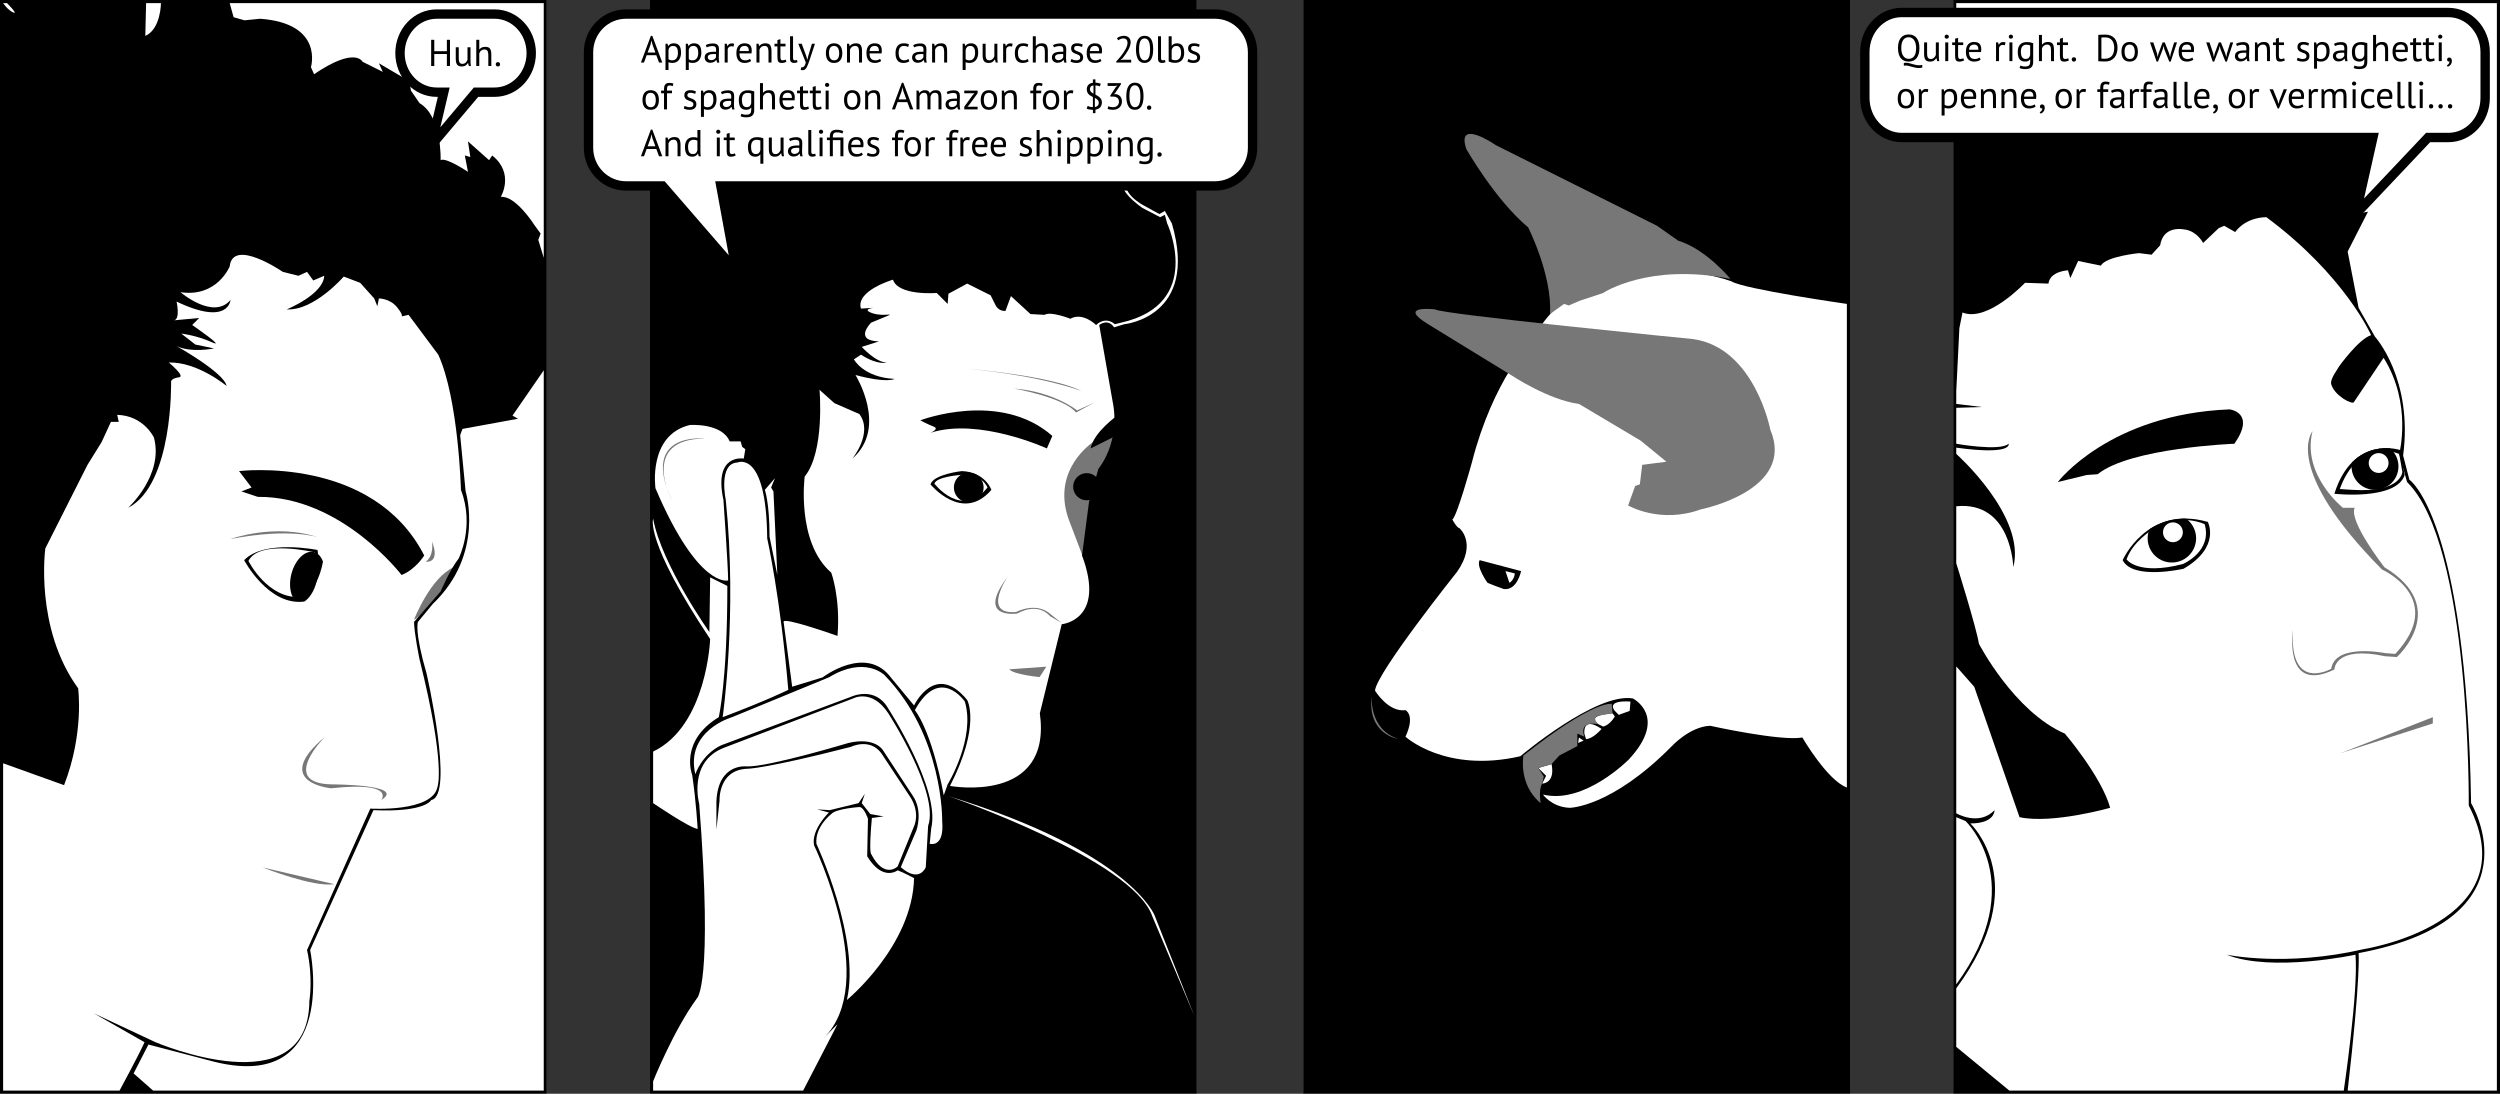
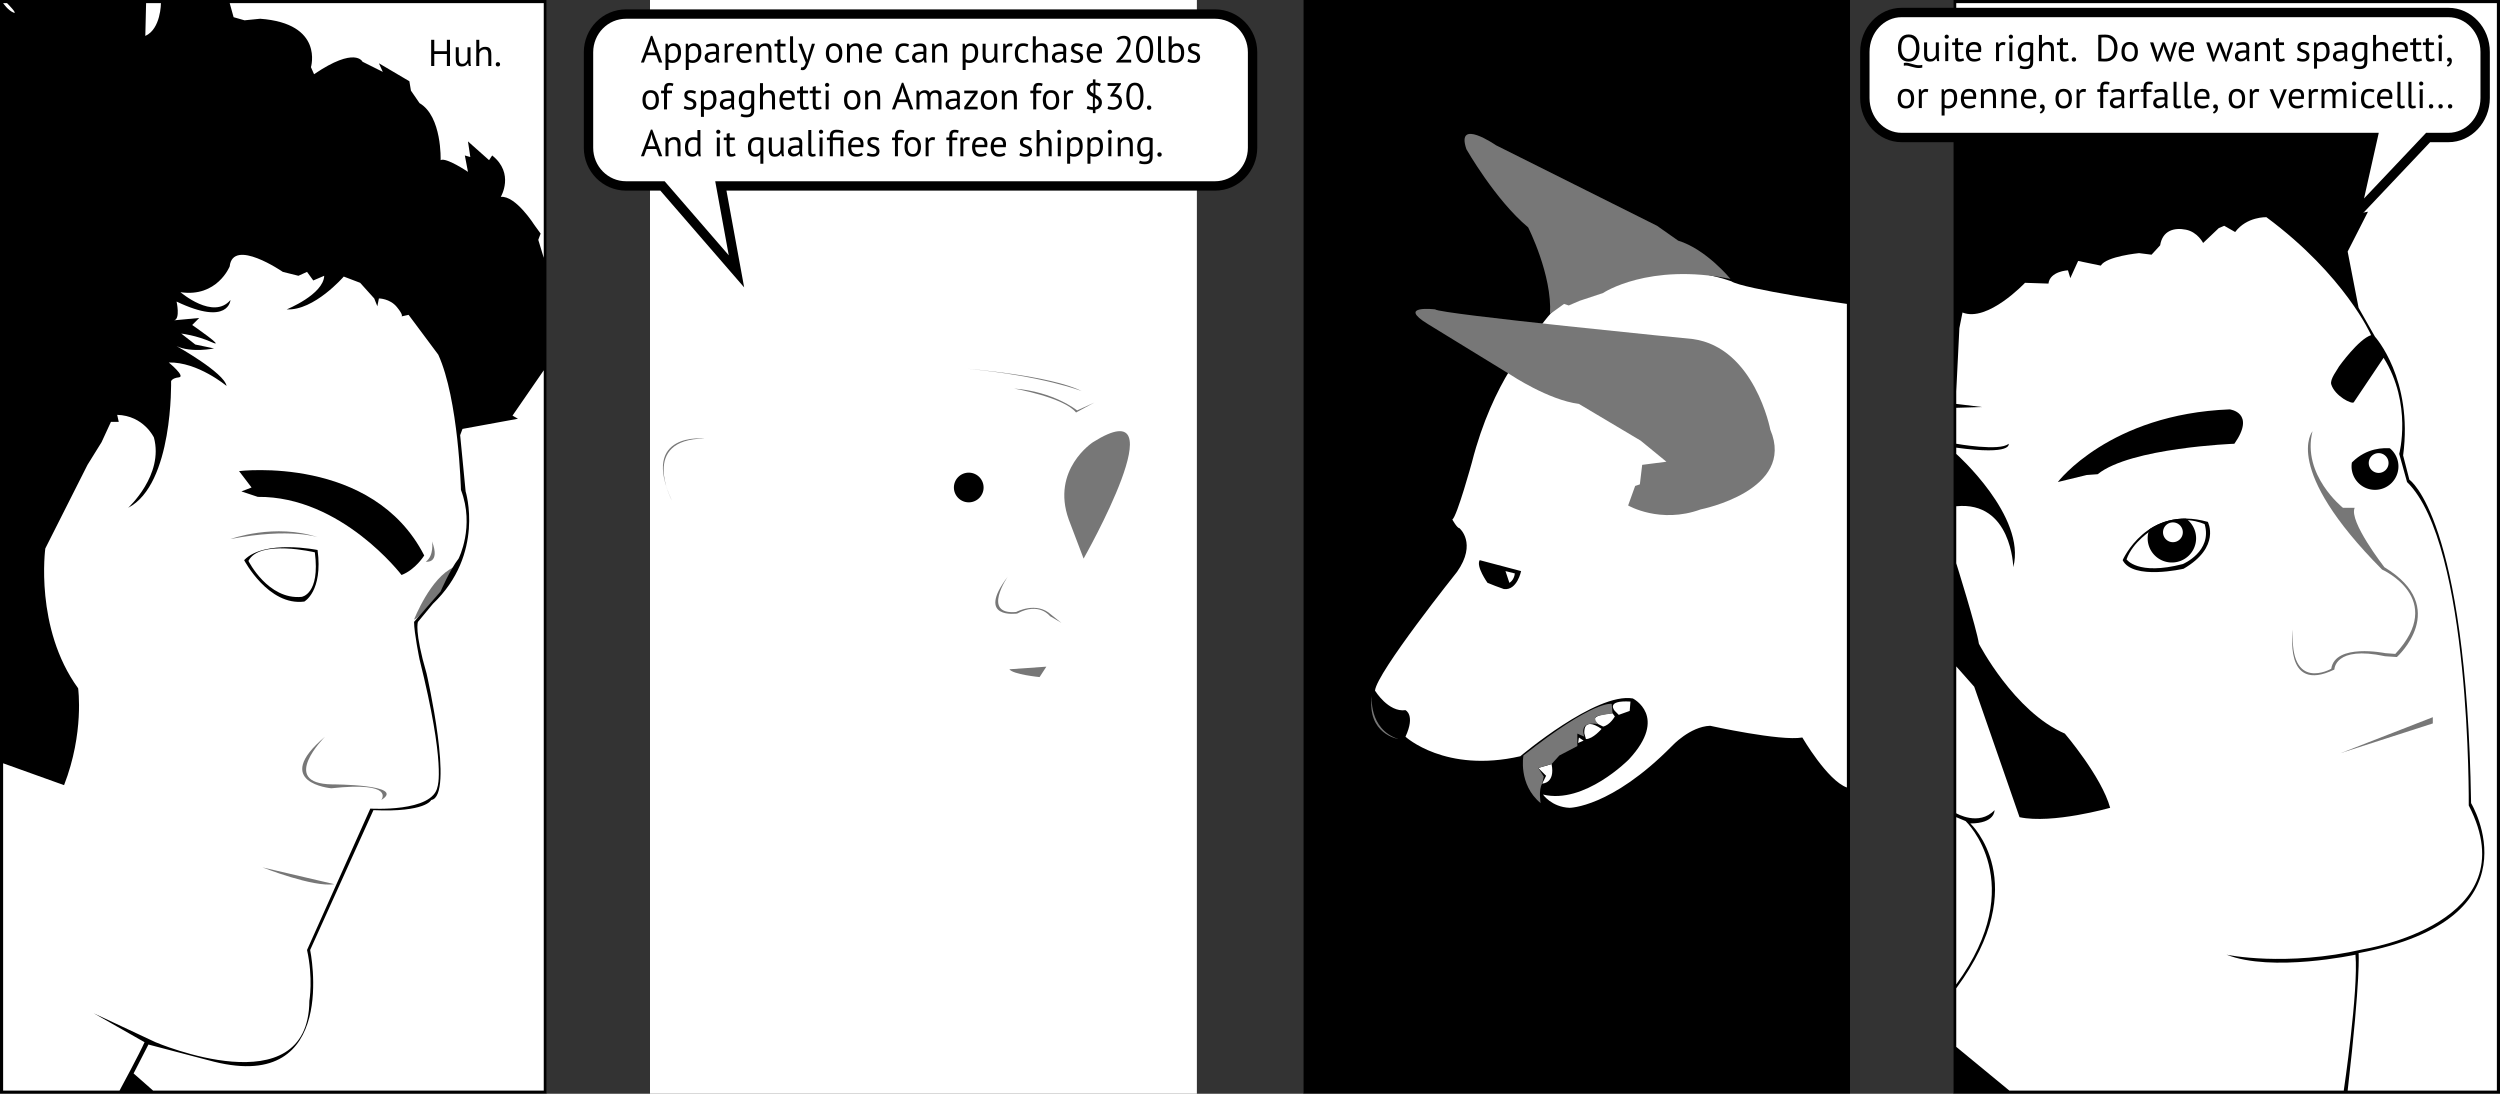
<svg xmlns="http://www.w3.org/2000/svg" xmlns:xlink="http://www.w3.org/1999/xlink" width="800" height="350" overflow="visible" viewBox="0 0 800 350">
  <rect x="0" y="0" width="800" height="350" fill="#333333" stroke="none" />
  <title>The Spaghetti Incident</title>
  <path fill="#fff" fill-rule="evenodd" d="M0 0h175v350H0zm208 0h175v350H208zm209 0h175v350H417zm208 0h175v350H625z" />
  <path fill="#777" d="M132.5 198.25s5.25-13.5 12.75-16.75l-3.25 6.75s-8 10-9.5 10z" />
  <path d="M175 350H0V0h175zm-126-1h125V118.5L164 133l1.75 1-17.75 3.25-.75 2 1.75 18s6.25 20-10.5 36l-4.75 5.75s-1.25 2.75 2.75 16.5c0 0 9 39.25 1.5 40.5 0 0-1.75 4-18.5 3.25L99.25 304s9.5 45.75-30.75 35.75l-21-5.5-4.75 9.25zM1 244.25V349h37.25s6.75-12.5 8-15.5L30 324.25l19.75 9.25s49 21 49.25-13.25c0 0 1.25-7.25-.75-16.25l20.25-45.25s20 1.25 21.5-7c0 0 2.75-6.75-5.75-40.75 0 0-1.75-8.5-1.75-12l8.5-9.75s3-7 5.75-10.5c0 0 5.25-10.25.75-22 0 0-.75-29-7.25-43.25l-9.5-12.75-2.25.5s.75-.25-1.5-3-5.75-2.75-5.75-2.75l-.5 2.5-1-2.5-4.5-5-5.25-2s-9.5 11-18.25 10.5c0 0 11.75-4.75 12-10.75l-3.5 1.5-2-2.75-2.75 1.25-5-1.25s-16-11-17-1.75c0 0-4 10-15.75 8.25 0 0 10.5 9 16 2.5 0 0-.5 8.5-17.25.5 0 0 1.25 5.5-.75 6l8-.75L61.5 104s11.25 7.75 6.25 5.5-9.75-2.75-9.75-2.75l4.5 3.5 6 1.25s-7.25 1.5-12-.75c0 0 15.25 8.5 16 12.75 0 0-9.25-7.75-18.5-7.5 0 0 5.5 4.5 3.25 4.75s-2.5 1.25-2.5 1.25.75 33-13.75 40.5c0 0 11.5-10.5 8.25-22.5 0 0-3.25-7-11.75-7.25L38 135h-2.5l-3 6.5-4.5 7.25-13.5 26.75S11 201 25 220.25c0 0 2 14.25-4.5 31zM74.75 5.5l3.5 1 5-.5c20.5 1.5 16.25 15.5 16.25 15.5l1 2.25c13.25-9 15.5-4 15.5-4l6.5 3.25-1.25-2.75L131 26l.5 3 2.75 4c7.25 4.25 6.75 18.25 6.75 18.25 1.75-1 8.75 3.75 8.75 3.75l-1-5.25 1.75.5-.75-5 6.75 6 1-1.5c7.25 5.75 2.75 13.25 2.75 13.25C165 62.5 171 72 171 72l2 2.75-.75 2L174 82.5V1H73.5zm-28.25 6c5-2.25 5-10.5 5-10.5h-4.75zM4.25 4c1.75.75-2-3-2-3H1s1.5 2.25 3.25 3z" />
  <path d="M76.5 150.75s42.75-5.25 59.25 27c0 0-2.75 4.5-7.25 6.25 0 0-19.25-25.25-46-25l-5.25-1.75L80.5 156zM101.625 176c1.75 13.25-4.25 16.5-4.25 16.5-11.5 1.5-19.25-13.25-19.25-13.25 6.5-6.75 23.5-3.25 23.5-3.25zM79.5 179.5s6.25 12.5 17 11.5c0 0 6-.75 4.25-14.25 0 0-17.75-4.25-21.25 2.75z" />
  <defs>
-     <path id="a" d="M78.125 179.25s7.75 14.75 19.25 13.25c0 0 6-3.25 4.25-16.5 0 0-17-3.5-23.5 3.25z" />
-   </defs>
+     </defs>
  <clipPath id="b">
    <use width="100%" height="100%" xlink:href="#a" />
  </clipPath>
  <path d="M103.581 184.975a5.25 8.568 0 01-5.25 8.568 5.25 8.568 0 01-5.25-8.568 5.25 8.568 0 015.25-8.568 5.25 8.568 0 015.25 8.568z" clip-path="url(#b)" transform="rotate(14.518 98.34 185.002)" />
  <path fill="#777" d="M73.75 172.5S88 167.25 102 172c0 0-9-3.25-28.25.5zM104 235.75s-15 15 2.25 15.25c0 0 24 0 15.75 5 0 0 4.75-6-16-3.75 0 0-19.5-1.75-2-16.5zm34.25-62.5s.75 4.5-2 6.5c0 0 4.75.75 2-6.5zM83.985 277.561s16.32 6.493 23.029 5.379zM349.75 141.5s-13.5 8.75-7.75 24.75l4.75 12.5s31.25-55 3-37.25z" />
-   <path d="M383 350H208V0h175zm-115-22.25l-4.5 4.5c18.25-17.75-3-61.75-3-61.75-1-5 4.75-10.5 4.75-10.5l-3.75-1 4 .25 9.25-2.25 2-3-1 3 2.75 3.5 4.25.75-3.75.5c-1 11-.25 11.5-.25 11.5 4.25 8.25 8.5 4 8.5 4l5-12.25c2.5-5.25-1-10-1-10L282 241c-3.75-5-9.75-2-9.75-2-27.25 7-33 7-33 7-9.5.25-9 10.25-9 10.25l-1 9.25v-9c.5-12.5 9.75-11.25 9.75-11.25 6.75.25 32.5-7.5 32.5-7.5 8.5-2 11 2.25 11 2.25l9.5 14.5c3.5 5 1.25 11.25 1.25 11.25l-5 11.75c6 5.25 8 0 8 0l.75-13.25c3.75-10.5-12.75-36-12.75-36-5.25-8-11.25-4.75-11.25-4.75l-41.25 15.75c-11.75 4.5-8 18-8 18 4.5 58.25-.75 62.25-.75 62.25-7.5 10.25-14 26.5-14 26.5v3h48zm3-7.75s21-17.25 21.5-39c0 0-3.25-1.75-5.25-2.5 0 0-4.75 3.75-9.75-4.5l.25-12s-1.25-3.75-2.75-3.75c0 0-7.5.5-9 2.25 0 0-5.25 4-4.75 9.5 0 0 14.25 30.5 9.75 50zm-48.5-72.25s2-6.25 8.25-9.25l41.5-15.5s7.75-3.75 12 3.75c0 0 16.75 25.75 13.75 38.25l-.5 5s4.75 1.5 4-7.25c0 0 .5-27.25-18.5-46.75 0 0-6.25-6.25-17.75.75l-31 12.75s-15 4.25-11.75 18.25zm70.25-20.5s5.25 6 9.25 27.25l1.25-3.5s9-14.75 5.5-26.5c0 0-8-11.75-16 2.75zm-47.25-55c-.25-28.5-9.5-24.25-9.5-24.25-6.25.25-3.75 12-3.75 12 3.75 36.5-1 69.5-1 69.5 14.5-5.5 21-8.75 21-8.75-2.5-29.5-6.75-48.5-6.75-48.5zm-22.25 93s-.5-9-1.75-17.25c0 0-4.25-10.75 8.5-18.5 0 0 2.75-11.5 2.75-42l-5.5-2.75-.25 17.5s-15.25-21.5-18-36.25c0 0-2.75 7 18.25 38.5 0 0-1 27.75-18.25 36V257s11.75 8 14.25 8.25zm80.25-10.5s59 20.25 65.25 38.5l13.5 32L369.5 293s-7.5-20.25-66-38.25zm-65-111l-1-.75-.5-1.75h-3.5c-2.5-6-12.75-5.25-12.75-5.25-13.5 3.25-11 20.25-11 20.25 13.75 32.25 23.25 29.5 23.25 29.5 0-4.5-1.5-25.75-1.5-25.75-3.25-15 6.5-13.25 6.5-13.25zm6.25 13s1.5 4 1.5 15l2.5 12.25-1.25-26.75-.75-1.25 1.25-3zm6 42.25l2.75 20.75 9.75-3s14-10.75 22 .25l7.25 8.75s6.75-14.25 17-1.75c0 0 4.5 8-5.5 27.5 0 0 32.75 6 28.75-23.25l7-28.5s14.25-1.25 6.5-22l2.25-17.25 3-10.5s7.25-8.5 4.5-21.75L351.75 104s2.75-2.25 4.75.75l3.25-1s24-2.25 15.25-32.25l-2.25-4-1.75 1-5-2.75s-8.75-4.5-4.5-9.25l-8.75-.5s-4.25-10.5-8.5-14l-2.75.75-4.25-2.75-7.75-6.25s10.5-10.5 1.5-4.5l-9 6s-5.25-7.75-11.75-5.5c0 0-18.75-3.5-21.5 2.5l-2.75-4-.25-1.75L275 30.75s3.5-4.25-4.25-4.25-22.25-1.75-25.25 2.75l-9 2.25.25-4-4.75.75s-20.25 2.75-22.75 11c0 0 3.25-6.75 23-10.25l3.75-.5-.5 4 9.5-2s1.25-5.5 25.5-3.25c0 0 7.5-.25 3 3.75l1 .75 10-3.75.5.75 3.25 5.25s1.5-7.75 22-3.5c0 0 6-2.25 11 5.5l1 .25 10.5-7.25-4.5 4.75s5.5 4.75 8.25 6.75 4.75 3.25 4.75 3.25l2.75-.5s6.25 7 7.5 13.5l8 .5s-3 2.75 6 9.25l5.75 3 1.5-.75.75 2.75s12 25.75-14.75 31.75l-2 .5s-2.75-2.75-6 .25c0 0-4.25-4.25-8.25-2 0 0-6.25-2.5-8.25-1.25l-4.5-.25-6.25-5.75-1.75 4.75s-2.25.25-3.25-2l-1.5-3-7.5-3.75-6 3.25-.25 3.25-3.5-3.5s-12.25 1-14-4.25c0 0-12 3.5-10.25 9.25l4-.25s-4 .5-.25 1.75 8-.5 3.75 1.25l-4.25 1.75s-5.75 5.75 2.5 6l-5.5 1.75s4.5 5 8 5c0 0-2.75 1-8.25-2.5l-2.25 1.5s3 5.75 13 6.25c0 0-2.25 1.5-12.5-1.25 0 0 10.5 16.75-1 26.75 0 0 6.75-8.25 2.25-14.25l-8-3.5-4.75-4.25s1.75 19.75-4.75 27.75c0 0-2.75 21 8.5 30.75 0 0 3 8 2 20.25 0 0-17.5-6.25-17.25-4.5z" />
-   <path d="M294.5 134.5s25.5-9.75 42.25 5l-1.75 4s-21.75-10-37.25-5c0 0 3-1.25 1-2s-4.25-2-4.25-2zm54.5 9l8.5-4.25V133s-7.5 5.25-8.5 10.5zm-41.25 7.25c7.5.25 9.5 6 9.5 6-9.25 10.75-19.5-1.75-19.5-1.75 1-3.25 10-4.25 10-4.25zm-8.75 4s8.75 11.5 17 1.25c0 0-2-5-8.75-4 0 0-7.5.5-8.25 2.75z" />
-   <path d="M314.75 156a4.75 4.75 0 01-4.75 4.75 4.75 4.75 0 01-4.75-4.75 4.75 4.75 0 014.75-4.75 4.75 4.75 0 014.75 4.75zm37.333-.25a4.333 4.333 0 01-4.333 4.333 4.333 4.333 0 01-4.333-4.333 4.333 4.333 0 014.333-4.333 4.333 4.333 0 014.333 4.333z" />
+   <path d="M314.75 156a4.75 4.75 0 01-4.75 4.75 4.75 4.75 0 01-4.75-4.75 4.75 4.75 0 014.75-4.75 4.75 4.75 0 014.75 4.75za4.333 4.333 0 01-4.333 4.333 4.333 4.333 0 01-4.333-4.333 4.333 4.333 0 014.333-4.333 4.333 4.333 0 014.333 4.333z" />
  <path fill="#777" d="M322.5 184.5s-8.5 12.333 2.667 11.333c0 0 6.5-3.499 11.167.834l3.333 2.666-3.667-2.166s-3.5-4.668-10.5-.834c0 0-13.5 2.001-3-11.833zm2-60.167s16 2.833 19.833 7.667l5.833-3.167-5.5 2.5c.001 0-7.333-6-20.166-7zm-15-6.333s27 2.167 36.667 7.167c0 0-12.167-4.834-36.667-7.167zm13.5 96.167l11.833-.834-2.167 3.334c.001 0-8.499-.833-9.666-2.5zm-97.5-73.834S204.667 138 215 160.166c0 .001-10.5-19.666 10.5-19.833z" />
  <path d="M592 350H417V0h175zm-1-98V97.25S557.75 92.5 554 90c0 0-44.25-16.25-63.75 18.75 0 0-12.5 12.75-19.25 39.25 0 0-4.75 17.25-6.25 18.25 0 0 1.5 2.75 2.25 2.75 0 0 5.75 4.75-.75 14 0 0-25.75 32.25-26.25 38 0 0 4.25 7 9.75 6.25 0 0 3.25 1.5 0 8.5 0 0 12.75 11.75 36.75 6.25 0 0 24.25-20.5 36-18.5 0 0 11.5 5.75-1.25 19.5 0 0-14.25 14.5-27.5 11.25 0 0 2.75 4 8.5 4.25 0 0 13.25 0 32.75-19.75 0 0 5.75-6.25 12.25-6.5 0 0 22.5 5 29.5 3.75 0 0 8 13.75 14.25 16zm-69.5-24.5l.25-3c-8.25-.5-5 3-5 3l1.25 1.25zm-4.75 1.75l-.75-1c-9.25.75-4.5 3.5-4.5 3.5l1.5.75c2.25-.5 3.75-3.25 3.75-3.25zm-4.25 4c-6.25-4.25-5.5 1.5-5.5 1.5l.5 1.75c2.25 0 5-3.25 5-3.25zm-5.75 3.75l-1.5-1-.25 1.75zm-13.25 13.75s4.25 0 3-6.25l-4.25 1.25 2.5 2.5z" />
  <path fill="#777" d="M487.5 241.75S485.75 251 493 257c0 0-.75-4.25.5-6.25l.5-2.25-1.75-2.75 4.25-1.25 2.5-2.75 5.75-3v-4l2.25 1s-2.25-5.25 4.5-4c0 0-2.5-2.25.25-2.75s4.25-.75 4.25-.75l-.25-3s-5.5-1.5-28.25 16.5zm66.25-152.5S546 79.75 537 77l-6.75-4.75-51.5-25.75s-13-9-9.5 1.25c0 0 9.25 16.25 19.75 25 0 0 7.75 15.25 7 27.75l4.5-3.25 1.5.5 3.5-1.5 7.5-2.5s14.5-9.75 40.75-4.5zm-28.25 59.5l-.75 6.25-1.5.5-2.25 6.25s10.25 6 23.25 1.25c0 0 30.5-6 22.25-25.5 0 0-5-26.25-24.75-29 0 0-81.25-8-82.5-9.5 0 0-12.5-1.5-2.25 4.75L483.5 120s12 8 21.75 9.25L525 141l8.25 6.75zM439 222.5s-1.25 10.75 8.5 14c0 0-10.25-1.5-8.5-14z" />
  <path d="M473.5 179.25l13.25 3.5s-1.25 6.25-5.5 5.75l-2.75-1-2.5-1s-3.75-5.25-2.5-7.25zm8.25 3.5l1.25 3.75s1.5-.75 1.75-3zM800 350H625V0h175zm-48.75-1H799V1H626v10.5l5 1.25 1.5-2.25s6-4.75 9.75 0l2.25-.25 2-3.25 6 1.25s25.75-4 30-1h4.25l-.5-3 4.75 3.5s12 1.5 12.25 7.25l6 7.25s14-4.75 15.75 2.25l1.25-4H731s25 9.25 25 17.5l3.75-.75-2.25 2.5 4.25 3.5s4.75 13.25-8.25 25.25l4.25-.75-6.5 12.75 3.5 18 5.25 9.25s12.25 13.5 9 38l2 7.75s18.25 12 19.75 103.5c0 0 22.5 37-36 48 0 0 .75 7-3.5 44zM629 262.75l-3-1.25V315c23.75-32.5 3-52.25 3-52.25zm-3 53.5V335l17 14h107s4.75-32 3.75-43.5c0 0-26.75 5.75-41.25 0 0 0 19 4 43.75-1.75 0 0 53.25-8.25 33.75-46 0 0 .75-83.5-19.75-103.5l-2.5-9s4.25-16-5-30.75c0 0-4.847 7.254-9.538 14.221-.52.771-6.057-1.958-7.212-5.721-.509-1.657 2.034-4.778 2.5-5.75 0 0 6.25-8.75 10.25-10 0 0-8.25-19-33.5-37.75 0 0-6.25-.25-10 4.75l-3.5-2L710 73l-5 4.75s-1.75-3.5-5.5-4.25-7.5.25-8.25 5l-2.75 3-4-.5s-10.5 1-12.25 4L665 83.5l-2.5 5.5-.75-2.5s-5.75.25-6.25 4.25l-7.5-.25s-12 12.75-20 9.5l-1 5-1 20.25v4l8.25 1-8.25.25V142s14 2.5 16.75 0c0 0 1.5 3.75-16.75 1.25v2s22.5 20 18.25 36.25c0 0-.5-21.25-18.25-19.5v18.25s6.5 20.75 7.25 25.75c0 0 11.25 21.75 27.5 28.75 0 0 11.75 13.75 14.5 23.75 0 0-18.5 5.25-29 3l-14.5-41.75-5.75-6.5v47s7.25 4.25 12.25-1c0 0 .25 4.25-7.75 4.25 0 0 20.5 19-4.5 52.75z" />
  <path d="M658.5 154.25s16.5-21.75 55-23.25c0 0 8.5 1 1.5 11 0 0-33.25 1.25-43.75 9.75l-3.5.25zm20.75 25S687 161.5 706.5 167c0 0 4.25 8-7.75 15 0 0-16.25 3.75-19.5-2.75zm1.25-.25s3.5 5.25 18 1.5c0 0 9.5-4 7-12.75 0 0-8-4-16.75 1.75 0 0-6.25 3.75-8.25 9.5z" />
  <defs>
    <path id="c" d="M679.25 179.25S687 161.5 706.5 167c0 0 4.25 8-7.75 15 0 0-16.25 3.75-19.5-2.75z" />
  </defs>
  <clipPath id="d">
    <use width="100%" height="100%" xlink:href="#c" />
  </clipPath>
  <path d="M702.75 172.25A7.75 7.75 0 01695 180a7.75 7.75 0 01-7.75-7.75 7.75 7.75 0 017.75-7.75 7.75 7.75 0 017.75 7.75z" clip-path="url(#d)" />
-   <path d="M768 144l1.5 8c-2.75 8.25-22.5 6-22.5 6 6-19 21-14 21-14zm-15.25 12.75c15.75 1 16-5.75 16-5.75l-1-5.75c-14-5.25-19 11.25-19 11.25z" />
  <defs>
    <path id="e" d="M747 158s19.75 2.25 22.5-6l-1.5-8s-15-5-21 14z" />
  </defs>
  <clipPath id="f">
    <use width="100%" height="100%" xlink:href="#e" />
  </clipPath>
  <path d="M767.5 149.25a7.5 7.5 0 01-7.5 7.5 7.5 7.5 0 01-7.5-7.5 7.5 7.5 0 017.5-7.5 7.5 7.5 0 017.5 7.5z" clip-path="url(#f)" />
  <path fill="#777" d="M740 138s-10 11.75 22.25 44.25c0 0 20.75 9.25 4.25 27l-3.25-.25s-16-3.25-17.25 5c0 0-13.5 7.75-12.25-12.5 0 0-3.25 20.75 13.25 12.75 0 0 0-7.75 16.25-4.25l3.75.25s17.5-15.75-4-28.75c0 0-11.5-14.75-9.5-19h-3.75S736.5 152 740 138z" />
  <path fill="#fff" d="M764.334 148.167a3.167 3.167 0 01-3.167 3.167 3.167 3.167 0 01-3.167-3.167 3.167 3.167 0 013.167-3.167 3.167 3.167 0 013.167 3.167zm-65.833 22.166a3.167 3.167 0 01-3.167 3.167 3.167 3.167 0 01-3.167-3.167 3.167 3.167 0 013.167-3.167 3.167 3.167 0 013.167 3.167z" />
  <path fill="#777" d="M778.5 229.5v2L749 241z" />
-   <path fill="#fff" stroke="#000" stroke-width="3" d="M170 17c0 6.903-5.261 12.5-11.75 12.5h-5.917L138 46.5l4-17h-2.25C133.261 29.5 128 23.903 128 17v0c0-6.904 5.261-12.5 11.75-12.5h18.5C164.739 4.5 170 10.096 170 17z" />
  <path d="M143.001 17.276h-4.032v3.852h-.996v-8.4h.996v3.66h4.032v-3.66h.996v8.4h-.996zm3.803-2.148v3.42q0 .468.048.828.06.348.192.588.132.228.36.348.228.12.576.12.324 0 .576-.096.252-.108.444-.288.204-.18.348-.408.156-.24.252-.504v-4.008h.96v4.296q0 .432.024.9.036.456.108.804h-.66l-.24-.948h-.06q-.276.468-.744.78-.468.312-1.188.312-.48 0-.852-.12-.36-.108-.612-.396-.24-.288-.372-.768-.12-.492-.12-1.236v-3.624zm9.456 6v-3.42q0-.468-.06-.816-.048-.36-.192-.588-.144-.24-.396-.36-.24-.12-.636-.12-.564 0-1.02.372-.456.36-.588.936v3.996h-.96v-8.4h.96V15.8h.048q.312-.372.744-.588.444-.228 1.092-.228.504 0 .876.12.372.108.612.396.252.288.36.78.12.48.12 1.224v3.624zm2.375-.552q0-.324.18-.504.192-.192.504-.192.324 0 .516.192.192.18.192.504 0 .312-.192.504t-.516.192q-.312 0-.504-.192-.18-.192-.18-.504z" />
  <path fill="#fff" stroke="#000" stroke-width="3" d="M400.821 47.277c0 6.75-5.373 12.223-12 12.223H230.667l5 27.333L212 59.5h-11.679c-6.628 0-12-5.473-12-12.223V16.722c0-6.75 5.372-12.222 12-12.222h188.5c6.627 0 12 5.472 12 12.222z" />
  <path d="M210.02 17.672h-3.097l-.84 2.328h-.984l3.18-8.532h.456L211.927 20h-1.044zm-2.773-.864h2.472l-.936-2.556-.3-1.272h-.012l-.3 1.296zM212.958 14h.66l.18.72h.048q.276-.42.708-.636.444-.228 1.008-.228 1.2 0 1.788.708.588.708.588 2.316 0 .756-.204 1.368-.192.6-.552 1.02-.36.42-.876.648-.504.228-1.128.228-.444 0-.708-.06-.252-.048-.552-.18V22.4h-.96zm2.424.696q-.612 0-.972.324-.348.312-.492.96v2.976q.216.168.492.264.276.084.732.084.828 0 1.308-.612.492-.624.492-1.824 0-.492-.084-.888-.084-.408-.276-.684-.18-.288-.48-.444-.288-.156-.72-.156zM219.45 14h.66l.18.72h.049q.276-.42.708-.636.444-.228 1.008-.228 1.2 0 1.788.708.588.708.588 2.316 0 .756-.204 1.368-.192.6-.552 1.02-.36.42-.876.648-.504.228-1.128.228-.444 0-.708-.06-.252-.048-.552-.18V22.4h-.96zm2.425.696q-.612 0-.972.324-.348.312-.492.96v2.976q.216.168.492.264.276.084.732.084.828 0 1.308-.612.492-.624.492-1.824 0-.492-.084-.888-.084-.408-.276-.684-.18-.288-.48-.444-.288-.156-.72-.156zm3.972-.252q.456-.276 1.056-.408.612-.132 1.272-.132.624 0 .996.168.384.168.576.444.204.264.264.588.072.324.072.648 0 .72-.036 1.404-.036.684-.036 1.296 0 .444.036.84.036.396.132.732h-.708l-.252-.84h-.06q-.108.168-.276.336-.156.156-.384.288-.228.12-.528.204-.3.084-.684.084-.384 0-.72-.12-.324-.12-.564-.336-.24-.228-.384-.54-.132-.312-.132-.708 0-.528.216-.876.216-.36.6-.564.396-.216.936-.3.552-.096 1.212-.096h.324q.168 0 .336.024.036-.36.036-.648 0-.66-.264-.924t-.96-.264q-.204 0-.444.036-.228.024-.48.084-.24.048-.468.132-.216.072-.384.168zm1.704 4.812q.336 0 .6-.084.264-.096.456-.228.192-.144.312-.312.132-.168.192-.324v-.996q-.168-.012-.348-.012-.168-.012-.336-.012-.372 0-.732.048-.348.036-.624.156-.264.108-.432.312-.156.192-.156.492 0 .42.3.696.3.264.768.264zm7.177-4.332q-.36-.12-.684-.12-.516 0-.816.288-.3.276-.372.708V20h-.96v-6h.672l.18.732h.048q.228-.408.54-.624.324-.228.816-.228.348 0 .78.12zm5.626 4.596q-.36.288-.912.456-.54.168-1.152.168-.684 0-1.188-.216-.504-.228-.828-.636-.324-.42-.48-.996-.156-.576-.156-1.296 0-1.536.684-2.34.684-.804 1.956-.804.408 0 .816.096.408.084.732.336t.528.72q.204.456.204 1.212 0 .396-.072.876h-3.852q0 .528.108.936.108.408.336.696.228.276.588.432.372.144.9.144.408 0 .816-.144t.612-.336zm-2.064-4.824q-.708 0-1.14.372-.42.372-.504 1.272h2.976q0-.912-.348-1.272-.348-.372-.984-.372zM245.92 20v-3.42q0-.936-.276-1.404-.264-.48-.984-.48-.636 0-1.056.348-.408.336-.576.852V20h-.96v-6h.672l.18.732h.048q.288-.384.768-.624.492-.252 1.164-.252.492 0 .864.12.372.108.612.396.252.288.372.78.132.48.132 1.224V20zm1.918-6h.936v-1.188l.96-.276V14h1.632v.84h-1.632v3.324q0 .624.156.888.156.252.528.252.312 0 .528-.06.216-.072.48-.18l.216.732q-.324.156-.708.252-.384.096-.828.096-.732 0-1.032-.408-.3-.42-.3-1.392V14.84h-.936zm5.938 4.524q0 .42.144.6t.408.18q.156 0 .336-.024.18-.024.408-.108l.108.756q-.192.096-.54.156-.336.06-.588.06-.54 0-.888-.3-.348-.312-.348-1.044v-7.2h.96zm4.212-.636l.336 1.152h.06l.264-1.164L259.812 14h.972l-1.776 5.388q-.204.588-.408 1.14-.192.552-.432.984-.24.432-.54.684-.3.264-.696.264-.432 0-.708-.12l.168-.828q.156.06.3.06.336 0 .648-.36.312-.348.516-1.212l-2.412-6h1.104zm6.291-.888q0-1.524.672-2.328.684-.816 1.956-.816.672 0 1.164.228.504.216.828.636.324.408.48.996.156.576.156 1.284 0 1.524-.684 2.34-.672.804-1.944.804-.672 0-1.176-.216-.492-.228-.816-.636-.324-.42-.48-.996-.156-.588-.156-1.296zm.996 0q0 .456.084.876.096.42.288.732.192.312.504.504t.756.192q1.632.012 1.632-2.304 0-.468-.096-.888-.084-.42-.276-.732t-.504-.492q-.312-.192-.756-.192-1.632-.012-1.632 2.304zm9.614 3v-3.42q0-.936-.276-1.404-.264-.48-.984-.48-.636 0-1.056.348-.408.336-.576.852V20h-.96v-6h.672l.18.732h.048q.288-.384.768-.624.492-.252 1.164-.252.492 0 .864.12.372.108.612.396.252.288.372.78.132.48.132 1.224V20zm7.091-.48q-.36.288-.913.456-.54.168-1.152.168-.684 0-1.188-.216-.504-.228-.828-.636-.324-.42-.48-.996-.156-.576-.156-1.296 0-1.536.684-2.34.684-.804 1.956-.804.408 0 .816.096.408.084.732.336t.528.72q.204.456.204 1.212 0 .396-.072.876h-3.852q0 .528.108.936.108.408.336.696.228.276.588.432.372.144.9.144.408 0 .816-.144t.612-.336zm-2.065-4.824q-.708 0-1.14.372-.42.372-.504 1.272h2.976q0-.912-.348-1.272-.348-.372-.984-.372zm11.081 4.908q-.36.264-.852.396-.492.144-1.032.144-.696 0-1.176-.216-.48-.228-.792-.636-.3-.42-.444-.996-.132-.588-.132-1.296 0-1.524.672-2.328.672-.816 1.932-.816.576 0 .972.096.408.084.732.252l-.276.828q-.276-.156-.612-.24-.336-.096-.72-.096-1.704 0-1.704 2.304 0 .456.084.876.096.408.3.732.216.312.552.504.348.192.852.192.432 0 .768-.132.348-.132.564-.3zm1.226-5.16q.456-.276 1.056-.408.612-.132 1.272-.132.624 0 .996.168.384.168.576.444.204.264.264.588.072.324.072.648 0 .72-.036 1.404-.036.684-.036 1.296 0 .444.036.84.036.396.132.732h-.708l-.252-.84h-.06q-.108.168-.276.336-.156.156-.384.288-.228.12-.528.204-.3.084-.684.084-.384 0-.72-.12-.324-.12-.564-.336-.24-.228-.384-.54-.132-.312-.132-.708 0-.528.216-.876.216-.36.6-.564.396-.216.936-.3.552-.096 1.212-.096h.324q.168 0 .336.024.036-.36.036-.648 0-.66-.264-.924t-.96-.264q-.204 0-.444.036-.228.024-.48.084-.24.048-.468.132-.216.072-.384.168zm1.704 4.812q.336 0 .6-.084.264-.096.456-.228.192-.144.312-.312.132-.168.192-.324v-.996q-.168-.012-.348-.012-.168-.012-.336-.012-.372 0-.732.048-.348.036-.624.156-.264.108-.432.312-.156.192-.156.492 0 .42.3.696.3.264.768.264zm8.197.744v-3.42q0-.936-.276-1.404-.264-.48-.984-.48-.636 0-1.056.348-.408.336-.576.852V20h-.96v-6h.672l.18.732h.048q.288-.384.768-.624.492-.252 1.164-.252.492 0 .864.12.372.108.612.396.252.288.372.78.132.48.132 1.224V20zm5.921-6h.66l.18.72h.048q.276-.42.708-.636.444-.228 1.008-.228 1.2 0 1.788.708.588.708.588 2.316 0 .756-.204 1.368-.192.6-.552 1.02-.36.42-.876.648-.504.228-1.128.228-.444 0-.708-.06-.252-.048-.552-.18V22.4h-.96zm2.424.696q-.612 0-.972.324-.348.312-.492.96v2.976q.216.168.492.264.276.084.732.084.828 0 1.308-.612.492-.624.492-1.824 0-.492-.084-.888-.084-.408-.276-.684-.18-.288-.48-.444-.288-.156-.72-.156zM315.4 14v3.42q0 .468.049.828.06.348.192.588.132.228.36.348.228.12.576.12.324 0 .576-.096.252-.108.444-.288.204-.18.348-.408.156-.24.252-.504V14h.96v4.296q0 .432.024.9.036.456.108.804h-.66l-.24-.948h-.06q-.276.468-.744.78-.468.312-1.188.312-.48 0-.852-.12-.36-.108-.612-.396-.24-.288-.372-.768-.12-.492-.12-1.236V14zm8.437.924q-.36-.12-.684-.12-.516 0-.816.288-.3.276-.372.708V20h-.96v-6h.672l.18.732h.048q.228-.408.54-.624.324-.228.816-.228.348 0 .78.12zm5.338 4.68q-.36.264-.852.396-.492.144-1.032.144-.696 0-1.176-.216-.48-.228-.792-.636-.3-.42-.444-.996-.132-.588-.132-1.296 0-1.524.672-2.328.672-.816 1.932-.816.576 0 .972.096.408.084.732.252l-.276.828q-.276-.156-.612-.24-.336-.096-.72-.096-1.704 0-1.704 2.304 0 .456.084.876.096.408.3.732.216.312.552.504.348.192.852.192.432 0 .768-.132.348-.132.564-.3zm5.175.396v-3.42q0-.468-.06-.816-.049-.36-.193-.588-.144-.24-.396-.36-.24-.12-.636-.12-.564 0-1.02.372-.456.36-.588.936V20h-.96v-8.4h.96v3.072h.048q.312-.372.744-.588.444-.228 1.092-.228.504 0 .876.12.372.108.612.396.252.288.36.78.12.48.12 1.224V20zm2.614-5.556q.456-.276 1.056-.408.612-.132 1.272-.132.624 0 .996.168.384.168.576.444.204.264.264.588.072.324.072.648 0 .72-.036 1.404-.036.684-.036 1.296 0 .444.036.84.036.396.132.732h-.708l-.252-.84h-.06q-.108.168-.276.336-.156.156-.384.288-.228.12-.528.204-.3.084-.684.084-.384 0-.72-.12-.324-.12-.564-.336-.24-.228-.384-.54-.132-.312-.132-.708 0-.528.216-.876.216-.36.6-.564.396-.216.936-.3.552-.096 1.212-.096h.324q.168 0 .336.024.036-.36.036-.648 0-.66-.264-.924t-.96-.264q-.204 0-.444.036-.228.024-.48.084-.24.048-.468.132-.216.072-.384.168zm1.704 4.812q.336 0 .6-.084.264-.096.456-.228.192-.144.312-.312.132-.168.192-.324v-.996q-.168-.012-.348-.012-.168-.012-.336-.012-.372 0-.732.048-.348.036-.624.156-.264.108-.432.312-.156.192-.156.492 0 .42.3.696.3.264.768.264zm6.985-.888q0-.36-.216-.564-.216-.204-.54-.336-.312-.144-.696-.264-.372-.132-.696-.324-.312-.204-.528-.516-.216-.312-.216-.84 0-.864.492-1.26.492-.408 1.368-.408.648 0 1.08.12.444.108.768.264l-.228.792q-.276-.132-.672-.228-.384-.108-.828-.108-.528 0-.78.18-.24.18-.24.624 0 .312.216.492.216.168.528.312.324.132.696.264.384.132.696.348.324.216.54.552.216.324.216.864 0 .384-.132.72-.12.336-.384.576-.264.24-.66.372-.384.144-.912.144-.684 0-1.164-.132-.48-.132-.804-.312l.288-.816q.276.156.72.288.444.132.9.132.516 0 .852-.204.336-.204.336-.732zm6.803 1.152q-.36.288-.912.456-.54.168-1.152.168-.684 0-1.188-.216-.504-.228-.828-.636-.324-.42-.48-.996-.156-.576-.156-1.296 0-1.536.684-2.34.684-.804 1.956-.804.408 0 .816.096.408.084.732.336t.528.72q.204.456.204 1.212 0 .396-.072.876h-3.852q0 .528.108.936.108.408.336.696.228.276.588.432.372.144.9.144.408 0 .816-.144t.612-.336zm-2.064-4.824q-.708 0-1.14.372-.42.372-.504 1.272h2.976q0-.912-.348-1.272-.348-.372-.984-.372zm11.416-1.188q0 .636-.24 1.308-.228.66-.612 1.332-.372.672-.84 1.32-.468.636-.936 1.212l-.588.516v.048l.768-.132h2.616V20H357.2v-.348q.264-.276.636-.684.372-.408.768-.9.408-.504.792-1.056.396-.564.708-1.14.324-.576.516-1.14t.192-1.068q0-.588-.336-.972-.336-.396-1.02-.396-.456 0-.888.192-.432.18-.744.42l-.396-.684q.42-.36.996-.564.576-.204 1.236-.204.516 0 .912.156.396.144.672.42t.42.66q.144.372.144.816zm1.703 2.292q0-2.16.696-3.252.708-1.092 2.052-1.092 1.452 0 2.1 1.08.66 1.068.66 3.264 0 2.16-.708 3.252-.696 1.092-2.052 1.092-1.428 0-2.088-1.14-.66-1.14-.66-3.204zm.996 0q0 .78.096 1.428.108.636.324 1.104.216.456.54.72.336.252.792.252.912 0 1.332-.84.432-.852.432-2.664 0-.768-.096-1.416-.084-.648-.3-1.116-.204-.468-.54-.72-.336-.252-.828-.252-.9 0-1.332.852-.42.852-.42 2.652zm7.019 2.724q0 .42.144.6t.408.18q.156 0 .336-.024.18-.024.408-.108l.108.756q-.192.096-.54.156-.336.06-.588.06-.54 0-.888-.3-.348-.312-.348-1.044v-7.2h.96zm2.448-6.924h.96v2.988h.048q.276-.348.696-.54.432-.192.936-.192 1.164 0 1.74.744.588.744.588 2.304 0 1.572-.768 2.388-.768.816-2.16.816-.672 0-1.224-.144-.54-.144-.816-.312zm2.472 3.096q-.6 0-.972.336t-.54.948v3.024q.228.132.552.204.324.06.672.06.816 0 1.296-.576.492-.576.492-1.8 0-.468-.084-.876t-.264-.696q-.18-.288-.468-.456-.276-.168-.684-.168zm6.637 3.672q0-.36-.216-.564-.216-.204-.54-.336-.312-.144-.696-.264-.372-.132-.696-.324-.312-.204-.528-.516-.216-.312-.216-.84 0-.864.492-1.26.492-.408 1.368-.408.648 0 1.08.12.444.108.768.264l-.228.792q-.276-.132-.672-.228-.384-.108-.828-.108-.528 0-.78.18-.24.18-.24.624 0 .312.216.492.216.168.528.312.324.132.696.264.384.132.696.348.324.216.54.552.216.324.216.864 0 .384-.132.72-.12.336-.384.576-.264.24-.66.372-.384.144-.912.144-.684 0-1.164-.132-.48-.132-.804-.312l.288-.816q.276.156.72.288.444.132.9.132.516 0 .852-.204.336-.204.336-.732zM205.591 32q0-1.524.672-2.328.684-.816 1.956-.816.672 0 1.164.228.504.216.828.636.324.408.48.996.156.576.156 1.284 0 1.524-.684 2.34-.672.804-1.944.804-.672 0-1.176-.216-.492-.228-.816-.636-.324-.42-.48-.996-.156-.588-.156-1.296zm.996 0q0 .456.084.876.096.42.288.732.192.312.504.504t.756.192q1.632.012 1.632-2.304 0-.468-.096-.888-.084-.42-.276-.732t-.504-.492q-.312-.192-.756-.192-1.632-.012-1.632 2.304zm4.961-3h.936v-.336q0-.552.084-.96.096-.408.3-.66.204-.264.528-.384.324-.132.804-.132.384 0 .672.048.3.048.624.18l-.216.804q-.276-.12-.528-.156-.24-.036-.456-.036-.312 0-.492.096-.168.096-.252.288-.072.18-.096.456-.012.264-.012.624V29h1.596v.84h-1.596V35h-.96v-5.16h-.936zm10.332 4.368q0-.36-.216-.564-.216-.204-.54-.336-.312-.144-.696-.264-.372-.132-.696-.324-.312-.204-.528-.516-.216-.312-.216-.84 0-.864.492-1.26.492-.408 1.368-.408.648 0 1.08.12.444.108.768.264l-.228.792q-.276-.132-.672-.228-.384-.108-.828-.108-.528 0-.78.18-.24.18-.24.624 0 .312.216.492.216.168.528.312.324.132.696.264.384.132.696.348.324.216.54.552.216.324.216.864 0 .384-.132.72-.12.336-.384.576-.264.24-.66.372-.384.144-.912.144-.684 0-1.164-.132-.48-.132-.804-.312l.288-.816q.276.156.72.288.444.132.9.132.516 0 .852-.204.336-.204.336-.732zM224.302 29h.66l.18.72h.048q.276-.42.708-.636.444-.228 1.008-.228 1.2 0 1.788.708.588.708.588 2.316 0 .756-.204 1.368-.192.6-.552 1.02-.36.42-.876.648-.504.228-1.128.228-.444 0-.708-.06-.252-.048-.552-.18V37.4h-.96zm2.424.696q-.612 0-.972.324-.348.312-.492.96v2.976q.216.168.492.264.276.084.732.084.828 0 1.308-.612.492-.624.492-1.824 0-.492-.084-.888-.084-.408-.276-.684-.18-.288-.48-.444-.288-.156-.72-.156zm3.972-.252q.456-.276 1.056-.408.612-.132 1.272-.132.624 0 .996.168.384.168.576.444.204.264.264.588.072.324.072.648 0 .72-.036 1.404-.036.684-.036 1.296 0 .444.036.84.036.396.132.732h-.708l-.252-.84h-.06q-.108.168-.276.336-.156.156-.384.288-.228.12-.528.204-.3.084-.684.084-.384 0-.72-.12-.324-.12-.564-.336-.24-.228-.384-.54-.132-.312-.132-.708 0-.528.216-.876.216-.36.6-.564.396-.216.936-.3.552-.096 1.212-.096h.324q.168 0 .336.024.036-.36.036-.648 0-.66-.264-.924t-.96-.264q-.204 0-.444.036-.228.024-.48.084-.24.048-.468.132-.216.072-.384.168zm1.704 4.812q.336 0 .6-.084.264-.096.456-.228.192-.144.312-.312.132-.168.192-.324v-.996q-.168-.012-.348-.012-.168-.012-.336-.012-.372 0-.732.048-.348.036-.624.156-.264.108-.432.312-.156.192-.156.492 0 .42.3.696.3.264.768.264zm8.942 1.02q0 1.164-.624 1.716-.612.552-1.824.552-.72 0-1.164-.096-.432-.084-.744-.228l.252-.816q.276.108.612.204.336.096.876.096.504 0 .816-.096.324-.084.516-.3.192-.204.264-.54.072-.324.072-.78v-.576h-.048q-.24.348-.612.54-.372.18-.972.18-1.212 0-1.788-.756-.564-.756-.564-2.352 0-1.536.732-2.328.732-.804 2.16-.804.684 0 1.164.108.492.108.876.252zm-2.412-.984q.612 0 .96-.3.348-.312.492-.96V29.96q-.48-.228-1.224-.228-.816 0-1.284.552-.468.552-.468 1.728 0 .504.084.924.084.42.264.72t.468.468q.288.168.708.168zm8.113.708v-3.42q0-.468-.06-.816-.048-.36-.192-.588-.144-.24-.396-.36-.24-.12-.636-.12-.564 0-1.02.372-.456.36-.588.936V35h-.96v-8.4h.96v3.072h.048q.312-.372.744-.588.444-.228 1.092-.228.504 0 .876.12.372.108.612.396.252.288.36.78.12.48.12 1.224V35zm7.09-.48q-.36.288-.912.456-.54.168-1.152.168-.684 0-1.188-.216-.504-.228-.828-.636-.324-.42-.48-.996-.156-.576-.156-1.296 0-1.536.684-2.34.684-.804 1.956-.804.408 0 .816.096.408.084.732.336t.528.72q.204.456.204 1.212 0 .396-.072.876h-3.852q0 .528.108.936.108.408.336.696.228.276.588.432.372.144.9.144.408 0 .816-.144t.612-.336zm-2.064-4.824q-.708 0-1.14.372-.42.372-.504 1.272h2.976q0-.912-.348-1.272-.348-.372-.984-.372zm2.986-.696h.936v-1.188l.96-.276V29h1.632v.84h-1.632v3.324q0 .624.156.888.156.252.528.252.312 0 .528-.06.216-.072.48-.18l.216.732q-.324.156-.708.252-.384.096-.828.096-.732 0-1.032-.408-.3-.42-.3-1.392V29.84h-.936zm4.078 0h.936v-1.188l.96-.276V29h1.632v.84h-1.632v3.324q0 .624.156.888.156.252.528.252.312 0 .528-.06.216-.072.48-.18l.216.732q-.324.156-.708.252-.384.096-.828.096-.732 0-1.032-.408-.3-.42-.3-1.392V29.84h-.936zm5.075 0h.96v6h-.96zm-.205-1.824q0-.276.18-.468.192-.204.48-.204t.492.204q.204.192.204.468t-.204.456q-.204.18-.492.18-.288 0-.48-.18-.18-.18-.18-.456zM270.091 32q0-1.524.672-2.328.684-.816 1.956-.816.672 0 1.164.228.504.216.828.636.324.408.48.996.156.576.156 1.284 0 1.524-.684 2.34-.672.804-1.944.804-.672 0-1.176-.216-.492-.228-.816-.636-.324-.42-.48-.996-.156-.588-.156-1.296zm.996 0q0 .456.084.876.096.42.288.732.192.312.504.504t.756.192q1.632.012 1.632-2.304 0-.468-.096-.888-.084-.42-.276-.732t-.504-.492q-.312-.192-.756-.192-1.632-.012-1.632 2.304zm9.614 3v-3.42q0-.936-.276-1.404-.264-.48-.984-.48-.636 0-1.056.348-.408.336-.576.852V35h-.96v-6h.672l.18.732h.048q.288-.384.768-.624.492-.252 1.164-.252.492 0 .864.12.372.108.612.396.252.288.372.78.132.48.132 1.224V35zm9.639-2.328h-3.096l-.84 2.328h-.984l3.18-8.532h.456L292.248 35h-1.044zm-2.772-.864h2.472l-.937-2.556-.3-1.272h-.012l-.3 1.296zM296.795 35v-3.396q0-.48-.048-.828-.036-.36-.156-.6t-.348-.36q-.216-.12-.576-.12-.552 0-.924.336-.36.336-.504.84V35h-.96v-6h.672l.18.732h.048q.324-.384.744-.624.432-.252 1.116-.252.576 0 .936.228.372.216.576.768.276-.468.756-.732.492-.264 1.104-.264.504 0 .852.12.348.108.576.396.228.288.324.78.108.492.108 1.248V35h-.96v-3.612q0-.432-.048-.744-.036-.324-.168-.528-.12-.216-.348-.312-.216-.108-.576-.108-.6 0-.936.336-.336.336-.48.96V35zm6.138-5.556q.456-.276 1.056-.408.612-.132 1.272-.132.624 0 .996.168.384.168.576.444.204.264.264.588.072.324.072.648 0 .72-.036 1.404-.036.684-.036 1.296 0 .444.036.84.036.396.132.732h-.708l-.252-.84h-.06q-.108.168-.276.336-.156.156-.384.288-.228.12-.528.204-.3.084-.684.084-.384 0-.72-.12-.324-.12-.564-.336-.24-.228-.384-.54-.132-.312-.132-.708 0-.528.216-.876.216-.36.6-.564.396-.216.936-.3.552-.096 1.212-.096h.324q.168 0 .336.024.036-.36.036-.648 0-.66-.264-.924t-.96-.264q-.204 0-.444.036-.228.024-.48.084-.24.048-.468.132-.216.072-.384.168zm1.704 4.812q.336 0 .6-.084.264-.096.456-.228.192-.144.312-.312.132-.168.192-.324v-.996q-.168-.012-.348-.012-.168-.012-.336-.012-.372 0-.732.048-.348.036-.624.156-.264.108-.432.312-.156.192-.156.492 0 .42.3.696.3.264.768.264zm3.925-.096l2.772-3.816.504-.504h-3.276V29h4.272v.84l-2.796 3.852-.492.468h3.288V35h-4.272zm5.264-2.16q0-1.524.672-2.328.684-.816 1.956-.816.672 0 1.164.228.504.216.828.636.324.408.48.996.156.576.156 1.284 0 1.524-.684 2.34-.672.804-1.944.804-.672 0-1.176-.216-.492-.228-.816-.636-.324-.42-.48-.996-.156-.588-.156-1.296zm.996 0q0 .456.084.876.096.42.288.732.192.312.504.504t.756.192q1.632.012 1.632-2.304 0-.468-.096-.888-.084-.42-.276-.732t-.504-.492q-.312-.192-.756-.192-1.632-.012-1.632 2.304zm9.613 3v-3.42q0-.936-.276-1.404-.264-.48-.984-.48-.636 0-1.056.348-.408.336-.576.852V35h-.96v-6h.672l.18.732h.048q.288-.384.768-.624.492-.252 1.164-.252.492 0 .864.12.372.108.612.396.252.288.372.78.132.48.132 1.224V35zm5.262-6h.936v-.336q0-.552.084-.96.096-.408.3-.66.204-.264.528-.384.324-.132.804-.132.384 0 .672.048.3.048.624.18l-.216.804q-.276-.12-.528-.156-.24-.036-.456-.036-.312 0-.492.096-.168.096-.252.288-.072.18-.096.456-.012.264-.012.624V29h1.596v.84h-1.596V35h-.96v-5.16h-.936zm4.003 3q0-1.524.673-2.328.684-.816 1.956-.816.672 0 1.164.228.504.216.828.636.324.408.48.996.156.576.156 1.284 0 1.524-.684 2.34-.672.804-1.944.804-.672 0-1.176-.216-.492-.228-.816-.636-.324-.42-.48-.996-.156-.588-.156-1.296zm.997 0q0 .456.084.876.096.42.288.732.192.312.504.504t.756.192q1.632.012 1.632-2.304 0-.468-.096-.888-.084-.42-.276-.732t-.504-.492q-.312-.192-.756-.192-1.632-.012-1.632 2.304zm8.593-2.076q-.36-.12-.684-.12-.516 0-.816.288-.3.276-.372.708V35h-.96v-6h.672l.18.732h.048q.228-.408.54-.624.324-.228.816-.228.348 0 .78.12zm6.438 5.22q-.66-.012-1.176-.12-.504-.096-.816-.264l.324-.876q.24.144.648.264.42.12 1.02.132v-3.24q-.36-.18-.72-.384-.348-.204-.624-.48-.276-.288-.444-.672-.168-.384-.168-.912 0-.864.48-1.416.492-.552 1.476-.684V25.4h.816v1.056q.612.024.996.12.395.084.707.228l-.288.84q-.24-.12-.576-.204-.336-.096-.84-.12v2.964q.372.192.744.42.373.216.66.504.3.288.48.672.18.384.18.9 0 .936-.527 1.548-.516.6-1.536.768V36.2h-.816zm1.884-2.28q0-.288-.108-.516-.096-.228-.264-.408-.168-.18-.396-.324-.228-.144-.492-.276v2.916q.552-.084.9-.42.36-.348.36-.972zm-2.844-4.332q0 .516.324.84.336.324.828.588v-2.628q-.636.072-.9.42-.252.348-.252.78zm7.402 5.772q.409 0 .757-.12.348-.12.6-.348.252-.24.396-.564.144-.324.144-.708 0-.84-.504-1.248-.492-.408-1.368-.408h-.888v-.348l1.728-2.664.552-.528-.78.12h-2.376V26.6h4.284v.348l-1.908 2.868-.42.348v.024l.408-.084q.48.012.888.18.408.156.708.468.3.3.468.732.168.42.168.96 0 .648-.228 1.152-.228.504-.624.852-.384.336-.912.516t-1.116.18q-.54 0-.972-.084-.432-.084-.756-.216l.252-.852q.276.132.648.228.384.084.852.084zm4.248-3.504q0-2.16.696-3.252.708-1.092 2.052-1.092 1.452 0 2.1 1.08.66 1.068.66 3.264 0 2.16-.708 3.252-.696 1.092-2.052 1.092-1.428 0-2.088-1.14-.66-1.14-.66-3.204zm.996 0q0 .78.096 1.428.108.636.324 1.104.216.456.54.72.336.252.792.252.912 0 1.332-.84.432-.852.432-2.664 0-.768-.096-1.416-.084-.648-.3-1.116-.204-.468-.54-.72-.336-.252-.828-.252-.9 0-1.332.852-.42.852-.42 2.652zm5.615 3.648q0-.324.18-.504.192-.192.504-.192.324 0 .516.192.192.18.192.504 0 .312-.192.504t-.516.192q-.312 0-.504-.192-.18-.192-.18-.504zM210.02 47.672h-3.097l-.84 2.328h-.984l3.18-8.532h.456L211.927 50h-1.044zm-2.773-.864h2.472l-.936-2.556-.3-1.272h-.012l-.3 1.296zM216.81 50v-3.42q0-.936-.276-1.404-.264-.48-.984-.48-.636 0-1.056.348-.408.336-.576.852V50h-.96v-6h.672l.18.732h.048q.288-.384.768-.624.492-.252 1.164-.252.492 0 .864.12.372.108.612.396.252.288.372.78.132.48.132 1.224V50zm7.319-2.064q0 .612.012 1.116.012.492.108.972h-.648l-.24-.852h-.048q-.24.42-.696.696-.456.276-1.068.276-1.2 0-1.788-.756-.576-.756-.576-2.364 0-1.536.72-2.328.732-.804 2.004-.804.444 0 .696.048.264.048.564.156V41.6h.96zm-2.424 1.368q.612 0 .972-.312.36-.324.492-.972v-2.976q-.216-.168-.492-.24-.276-.072-.732-.072-.828 0-1.296.552-.468.54-.468 1.74 0 .492.072.912.084.42.264.72t.468.48q.3.168.72.168zM229.381 44h.96v6h-.96zm-.204-1.824q0-.276.18-.468.192-.204.48-.204t.492.204q.204.192.204.468t-.204.456q-.204.18-.492.18-.288 0-.48-.18-.18-.18-.18-.456zM231.596 44h.936v-1.188l.96-.276V44h1.632v.84h-1.632v3.324q0 .624.156.888.156.252.528.252.312 0 .528-.06.216-.072.48-.18l.216.732q-.324.156-.708.252-.384.096-.828.096-.732 0-1.032-.408-.3-.42-.3-1.392V44.84h-.936zm12.677 8.4h-.96v-3h-.048q-.24.36-.612.552-.36.192-.96.192-1.2 0-1.776-.756-.576-.768-.576-2.364 0-1.548.744-2.34.744-.792 2.172-.792.636 0 1.188.12.564.12.828.252zm-2.412-3.096q.612 0 .96-.312t.492-.96V44.96q-.444-.228-1.224-.228-.828 0-1.296.564-.456.552-.456 1.716 0 .504.084.936.084.42.264.72t.468.468q.288.168.708.168zM246.987 44v3.42q0 .468.048.828.06.348.192.588.132.228.36.348.228.12.576.12.324 0 .576-.096.252-.108.444-.288.204-.18.348-.408.156-.24.252-.504V44h.96v4.296q0 .432.024.9.036.456.108.804h-.66l-.24-.948h-.06q-.276.468-.744.78-.468.312-1.188.312-.48 0-.852-.12-.36-.108-.612-.396-.24-.288-.372-.768-.12-.492-.12-1.236V44zm5.508.444q.456-.276 1.056-.408.612-.132 1.272-.132.624 0 .996.168.384.168.576.444.204.264.264.588.072.324.072.648 0 .72-.036 1.404-.036.684-.036 1.296 0 .444.036.84.036.396.132.732h-.708l-.252-.84h-.06q-.108.168-.276.336-.156.156-.384.288-.228.12-.528.204-.3.084-.684.084-.384 0-.72-.12-.324-.12-.564-.336-.24-.228-.384-.54-.132-.312-.132-.708 0-.528.216-.876.216-.36.6-.564.396-.216.936-.3.552-.096 1.212-.096h.324q.168 0 .336.024.036-.36.036-.648 0-.66-.264-.924t-.96-.264q-.204 0-.444.036-.228.024-.48.084-.24.048-.468.132-.216.072-.384.168zm1.704 4.812q.336 0 .6-.084.264-.096.456-.228.192-.144.312-.312.132-.168.192-.324v-.996q-.168-.012-.348-.012-.168-.012-.336-.012-.372 0-.732.048-.348.036-.624.156-.264.108-.432.312-.156.192-.156.492 0 .42.3.696.3.264.768.264zm5.413-.732q0 .42.144.6t.408.18q.156 0 .336-.024.18-.024.408-.108l.108.756q-.192.096-.54.156-.336.06-.588.06-.54 0-.888-.3-.348-.312-.348-1.044v-7.2h.96zM262.264 44h.96v6h-.96zm-.204-1.824q0-.276.18-.468.192-.204.48-.204t.492.204q.204.192.204.468t-.204.456q-.204.18-.492.18-.288 0-.48-.18-.18-.18-.18-.456zM269.89 44v6h-.96v-5.16h-2.423V50h-.96v-5.16h-.936V44h.936v-.336q0-1.128.552-1.632.564-.516 1.644-.516.708 0 1.26.144.552.132.864.324l-.324.768q-.324-.204-.768-.3t-.948-.096q-.444 0-.708.108-.252.096-.396.312-.132.204-.18.516-.036.312-.036.708zm6.23 5.52q-.36.288-.912.456-.54.168-1.152.168-.684 0-1.188-.216-.504-.228-.828-.636-.324-.42-.48-.996-.156-.576-.156-1.296 0-1.536.684-2.34.684-.804 1.956-.804.408 0 .816.096.408.084.732.336t.528.72q.204.456.204 1.212 0 .396-.072.876H272.4q0 .528.108.936.108.408.336.696.228.276.588.432.372.144.9.144.408 0 .816-.144t.612-.336zm-2.064-4.824q-.708 0-1.14.372-.42.372-.504 1.272h2.976q0-.912-.348-1.272-.348-.372-.984-.372zm6.417 3.672q0-.36-.216-.564-.216-.204-.54-.336-.312-.144-.696-.264-.372-.132-.696-.324-.312-.204-.528-.516-.216-.312-.216-.84 0-.864.492-1.26.492-.408 1.368-.408.648 0 1.08.12.444.108.768.264l-.228.792q-.276-.132-.672-.228-.384-.108-.828-.108-.528 0-.78.18-.24.18-.24.624 0 .312.216.492.216.168.528.312.324.132.696.264.384.132.696.348.324.216.54.552.216.324.216.864 0 .384-.132.72-.12.336-.384.576-.264.24-.66.372-.384.144-.912.144-.684 0-1.164-.132-.48-.132-.804-.312l.288-.816q.276.156.72.288.444.132.9.132.516 0 .852-.204.336-.204.336-.732zM285.447 44h.936v-.336q0-.552.084-.96.096-.408.3-.66.204-.264.528-.384.324-.132.804-.132.384 0 .672.048.3.048.624.18l-.216.804q-.276-.12-.528-.156-.24-.036-.456-.036-.312 0-.492.096-.168.096-.252.288-.072.18-.096.456-.012.264-.012.624V44h1.596v.84h-1.596V50h-.96v-5.16h-.936zm4.003 3q0-1.524.673-2.328.684-.816 1.956-.816.672 0 1.164.228.504.216.828.636.324.408.48.996.156.576.156 1.284 0 1.524-.684 2.34-.672.804-1.944.804-.672 0-1.176-.216-.492-.228-.816-.636-.324-.42-.48-.996-.156-.588-.156-1.296zm.997 0q0 .456.084.876.096.42.288.732.192.312.504.504t.756.192q1.632.012 1.632-2.304 0-.468-.096-.888-.084-.42-.276-.732t-.504-.492q-.312-.192-.756-.192-1.632-.012-1.632 2.304zm8.593-2.076q-.36-.12-.684-.12-.516 0-.816.288-.3.276-.372.708V50h-.96v-6h.672l.18.732h.048q.228-.408.54-.624.324-.228.816-.228.348 0 .78.12zm3.797-.924h.936v-.336q0-.552.084-.96.096-.408.3-.66.204-.264.528-.384.324-.132.804-.132.384 0 .672.048.3.048.624.18l-.216.804q-.276-.12-.528-.156-.24-.036-.456-.036-.312 0-.492.096-.168.096-.252.288-.072.18-.096.456-.012.264-.012.624V44h1.596v.84h-1.596V50h-.96v-5.16h-.936zm7.313.924q-.36-.12-.684-.12-.516 0-.816.288-.3.276-.372.708V50h-.96v-6h.672l.18.732h.048q.228-.408.54-.624.324-.228.816-.228.348 0 .78.12zm5.626 4.596q-.36.288-.912.456-.54.168-1.152.168-.684 0-1.188-.216-.504-.228-.828-.636-.324-.42-.48-.996-.156-.576-.156-1.296 0-1.536.684-2.34.684-.804 1.956-.804.408 0 .816.096.408.084.732.336t.528.72q.204.456.204 1.212 0 .396-.072.876h-3.852q0 .528.108.936.108.408.336.696.228.276.588.432.372.144.9.144.408 0 .816-.144t.612-.336zm-2.064-4.824q-.708 0-1.14.372-.42.372-.504 1.272h2.976q0-.912-.348-1.272-.348-.372-.984-.372zm8.018 4.824q-.36.288-.913.456-.54.168-1.152.168-.684 0-1.188-.216-.504-.228-.828-.636-.324-.42-.48-.996-.156-.576-.156-1.296 0-1.536.684-2.34.684-.804 1.956-.804.408 0 .816.096.408.084.732.336t.528.72q.204.456.204 1.212 0 .396-.072.876h-3.852q0 .528.108.936.108.408.336.696.228.276.588.432.372.144.9.144.408 0 .816-.144t.612-.336zm-2.065-4.824q-.708 0-1.14.372-.42.372-.504 1.272h2.976q0-.912-.348-1.272-.348-.372-.984-.372zm9.629 3.672q0-.36-.216-.564-.216-.204-.54-.336-.312-.144-.696-.264-.372-.132-.696-.324-.312-.204-.528-.516-.216-.312-.216-.84 0-.864.492-1.26.492-.408 1.368-.408.648 0 1.08.12.444.108.768.264l-.228.792q-.276-.132-.672-.228-.384-.108-.828-.108-.528 0-.78.18-.24.18-.24.624 0 .312.216.492.216.168.528.312.324.132.696.264.384.132.696.348.324.216.54.552.216.324.216.864 0 .384-.132.72-.12.336-.384.576-.264.24-.66.372-.384.144-.912.144-.684 0-1.164-.132-.48-.132-.804-.312l.288-.816q.276.156.72.288.444.132.9.132.516 0 .852-.204.336-.204.336-.732zM335.568 50v-3.42q0-.468-.06-.816-.048-.36-.192-.588-.144-.24-.396-.36-.24-.12-.636-.12-.564 0-1.02.372-.456.36-.588.936V50h-.96v-8.4h.96v3.072h.048q.312-.372.744-.588.444-.228 1.092-.228.504 0 .876.12.372.108.612.396.252.288.36.78.12.48.12 1.224V50zm2.915-6h.96v6h-.96zm-.204-1.824q0-.276.18-.468.192-.204.48-.204t.492.204q.204.192.204.468t-.204.456q-.204.18-.492.18-.288 0-.48-.18-.18-.18-.18-.456zM341.49 44h.66l.18.72h.048q.276-.42.708-.636.444-.228 1.008-.228 1.2 0 1.788.708.588.708.588 2.316 0 .756-.204 1.368-.192.6-.552 1.02-.36.42-.876.648-.504.228-1.128.228-.444 0-.708-.06-.252-.048-.552-.18V52.4h-.96zm2.424.696q-.612 0-.972.324-.348.312-.492.96v2.976q.216.168.492.264.276.084.732.084.828 0 1.308-.612.492-.624.492-1.824 0-.492-.084-.888-.084-.408-.276-.684-.18-.288-.48-.444-.288-.156-.72-.156zm4.068-.696h.66l.18.72h.048q.276-.42.708-.636.444-.228 1.008-.228 1.2 0 1.788.708.588.708.588 2.316 0 .756-.204 1.368-.192.6-.552 1.02-.36.42-.876.648-.504.228-1.128.228-.444 0-.708-.06-.252-.048-.552-.18V52.4h-.96zm2.424.696q-.612 0-.972.324-.348.312-.492.96v2.976q.216.168.492.264.276.084.732.084.828 0 1.308-.612.492-.624.492-1.824 0-.492-.084-.888-.084-.408-.276-.684-.18-.288-.48-.444-.288-.156-.72-.156zm4.272-.696h.96v6h-.96zm-.204-1.824q0-.276.18-.468.192-.204.48-.204t.492.204q.204.192.204.468t-.204.456q-.204.18-.492.18-.288 0-.48-.18-.18-.18-.18-.456zM361.537 50v-3.42q0-.936-.276-1.404-.264-.48-.984-.48-.636 0-1.056.348-.408.336-.576.852V50h-.96v-6h.672l.18.732h.048q.288-.384.768-.624.492-.252 1.164-.252.492 0 .864.12.372.108.612.396.252.288.372.78.132.48.132 1.224V50zm7.307.276q0 1.164-.624 1.716-.613.552-1.825.552-.72 0-1.164-.096-.432-.084-.744-.228l.252-.816q.276.108.612.204.336.096.876.096.504 0 .816-.096.324-.084.516-.3.192-.204.264-.54.072-.324.072-.78v-.576h-.048q-.24.348-.612.54-.372.18-.972.18-1.212 0-1.788-.756-.564-.756-.564-2.352 0-1.536.732-2.328.732-.804 2.16-.804.684 0 1.164.108.492.108.876.252zm-2.412-.984q.612 0 .96-.3.348-.312.492-.96V44.96q-.48-.228-1.224-.228-.816 0-1.284.552-.468.552-.468 1.728 0 .504.084.924.084.42.264.72t.468.468q.288.168.708.168zm3.925.156q0-.324.18-.504.192-.192.504-.192.324 0 .516.192.192.18.192.504 0 .312-.192.504t-.516.192q-.312 0-.504-.192-.18-.192-.18-.504z" />
  <path fill="#fff" stroke="#000" stroke-width="3" d="M795.25 31.368c0 6.976-5.267 12.632-11.763 12.632H777l-23.167 24.5 5.5-24.5h-150.82c-6.496 0-11.763-5.656-11.763-12.632V16.632C596.75 9.655 602.017 4 608.513 4h174.975c6.496 0 11.763 5.655 11.763 12.632v14.736z" />
  <path d="M615.129 21.624q-.288.084-.564.108-.276.036-.552.036-.6 0-1.176-.132-.564-.12-1.104-.276-.528-.144-1.02-.276-.492-.12-.936-.12-.288 0-.552.072v-.876q.168-.036.324-.06t.324-.024q.504 0 .996.12.504.132 1.02.276.516.156 1.056.276.54.132 1.14.132.528 0 1.044-.12zm-7.776-6.252q0-2.1.888-3.216.888-1.128 2.532-1.128.888 0 1.536.312t1.068.888q.432.564.636 1.368.204.792.204 1.776 0 2.1-.9 3.228-.888 1.116-2.544 1.116-.876 0-1.524-.312-.636-.312-1.068-.876-.42-.576-.624-1.368-.204-.804-.204-1.788zm1.056 0q0 .696.132 1.32.144.624.432 1.104.288.468.732.756.456.276 1.068.276 1.116 0 1.752-.84.636-.852.636-2.616 0-.684-.144-1.308-.132-.636-.432-1.104-.288-.48-.744-.756-.444-.288-1.068-.288-1.104 0-1.74.852-.624.84-.624 2.604zm8.263-1.8v3.42q0 .468.048.828.06.348.192.588.132.228.36.348.228.12.576.12.324 0 .576-.096.252-.108.444-.288.204-.18.348-.408.156-.24.252-.504v-4.008h.96v4.296q0 .432.024.9.036.456.108.804h-.66l-.24-.948h-.06q-.276.468-.744.78-.468.312-1.188.312-.48 0-.852-.12-.36-.108-.612-.396-.24-.288-.372-.768-.12-.492-.12-1.236v-3.624zm5.808 0h.96v6h-.96zm-.203-1.824q0-.276.18-.468.192-.204.48-.204t.492.204q.204.192.204.468t-.204.456q-.204.18-.492.18-.288 0-.48-.18-.18-.18-.18-.456zm2.419 1.824h.936v-1.188l.96-.276v1.464h1.632v.84h-1.632v3.324q0 .624.156.888.156.252.528.252.312 0 .528-.06.216-.072.48-.18l.216.732q-.324.156-.708.252-.384.096-.828.096-.732 0-1.032-.408-.3-.42-.3-1.392v-3.504h-.936zm9.109 5.52q-.36.288-.912.456-.54.168-1.152.168-.684 0-1.188-.216-.504-.228-.828-.636-.324-.42-.48-.996-.156-.576-.156-1.296 0-1.536.684-2.34.684-.804 1.956-.804.408 0 .816.096.408.084.732.336t.528.72q.204.456.204 1.212 0 .396-.072.876h-3.852q0 .528.108.936.108.408.336.696.228.276.588.432.372.144.9.144.408 0 .816-.144t.612-.336zm-2.064-4.824q-.708 0-1.14.372-.42.372-.504 1.272h2.976q0-.912-.348-1.272-.348-.372-.984-.372zm9.821.228q-.36-.12-.684-.12-.516 0-.816.288-.3.276-.372.708v4.2h-.96v-6h.672l.18.732h.048q.228-.408.54-.624.324-.228.816-.228.348 0 .78.12zm1.45-.924h.96v6h-.96zm-.204-1.824q0-.276.18-.468.192-.204.48-.204t.492.204q.204.192.204.468t-.204.456q-.204.18-.492.18-.288 0-.48-.18-.18-.18-.18-.456zm7.807 8.1q0 1.164-.624 1.716-.612.552-1.824.552-.72 0-1.164-.096-.432-.084-.744-.228l.252-.816q.276.108.612.204.336.096.876.096.504 0 .816-.096.324-.084.516-.3.192-.204.264-.54.072-.324.072-.78v-.576h-.048q-.24.348-.612.54-.372.18-.972.18-1.212 0-1.788-.756-.564-.756-.564-2.352 0-1.536.732-2.328.732-.804 2.16-.804.684 0 1.164.108.492.108.876.252zm-2.412-.984q.612 0 .96-.3.348-.312.492-.96v-3.072q-.48-.228-1.224-.228-.816 0-1.284.552-.468.552-.468 1.728 0 .504.084.924.084.42.264.72t.468.468q.288.168.708.168zm8.113.708v-3.42q0-.468-.06-.816-.048-.36-.192-.588-.144-.24-.396-.36-.24-.12-.636-.12-.564 0-1.02.372-.456.36-.588.936v3.996h-.96v-8.4h.96v3.072h.048q.312-.372.744-.588.444-.228 1.092-.228.504 0 .876.12.372.108.612.396.252.288.36.78.12.48.12 1.224v3.624zm1.919-6h.936v-1.188l.96-.276v1.464h1.632v.84h-1.632v3.324q0 .624.156.888.156.252.528.252.312 0 .528-.06.216-.072.48-.18l.216.732q-.324.156-.708.252-.384.096-.828.096-.732 0-1.032-.408-.3-.42-.3-1.392v-3.504h-.936zm4.722 5.448q0-.324.18-.504.192-.192.504-.192.324 0 .516.192.192.18.192.504 0 .312-.192.504t-.516.192q-.312 0-.504-.192-.18-.192-.18-.504zm8.494-7.848q.228-.036.504-.048.288-.024.588-.024.312-.012.6-.012.3-.012.552-.012 1.008 0 1.74.312.744.312 1.224.876.48.552.708 1.332.24.78.24 1.716 0 .852-.228 1.644-.216.78-.696 1.392-.48.6-1.248.972-.768.36-1.86.36-.192 0-.504-.012-.3 0-.624-.024l-.6-.024q-.276-.012-.396-.036zm2.268.792h-.348q-.18 0-.36.012l-.336.024q-.144.012-.228.024v6.72q.06.012.228.024.168 0 .348.012.18 0 .348.012h.228q.84 0 1.404-.288.576-.288.912-.768.348-.492.492-1.116.144-.636.144-1.308 0-.588-.132-1.176-.132-.6-.456-1.08-.324-.48-.876-.78-.54-.312-1.368-.312zm5.151 4.608q0-1.524.673-2.328.684-.816 1.956-.816.672 0 1.164.228.504.216.828.636.324.408.48.996.156.576.156 1.284 0 1.524-.684 2.34-.672.804-1.944.804-.672 0-1.176-.216-.492-.228-.816-.636-.324-.42-.48-.996-.156-.588-.156-1.296zm.997 0q0 .456.084.876.096.42.288.732.192.312.504.504t.756.192q1.632.012 1.632-2.304 0-.468-.096-.888-.084-.42-.276-.732t-.504-.492q-.312-.192-.756-.192-1.632-.012-1.632 2.304zm12.86-3l1.38 3.504.3 1.152h.024l.228-1.176 1.068-3.48h.912l-2.016 6.132h-.468l-1.572-3.96-.228-.984h-.036l-.24.996-1.512 3.948h-.468l-2.088-6.132h1.044l1.188 3.492.204 1.164h.012l.288-1.188 1.284-3.468zm9.164 5.52q-.36.288-.912.456-.54.168-1.152.168-.684 0-1.188-.216-.504-.228-.828-.636-.324-.42-.48-.996-.156-.576-.156-1.296 0-1.536.684-2.34.684-.804 1.956-.804.408 0 .816.096.408.084.732.336t.528.72q.204.456.204 1.212 0 .396-.072.876h-3.852q0 .528.108.936.108.408.336.696.228.276.588.432.372.144.9.144.408 0 .816-.144t.612-.336zm-2.064-4.824q-.708 0-1.14.372-.42.372-.504 1.272h2.976q0-.912-.348-1.272-.348-.372-.984-.372zm10.877-.696l1.38 3.504.3 1.152h.024l.228-1.176 1.068-3.48h.912l-2.016 6.132h-.468l-1.572-3.96-.228-.984h-.036l-.24.996-1.512 3.948h-.468l-2.088-6.132h1.044l1.188 3.492.204 1.164h.012l.288-1.188 1.284-3.468zm4.828.444q.456-.276 1.056-.408.612-.132 1.272-.132.624 0 .996.168.384.168.576.444.204.264.264.588.072.324.072.648 0 .72-.036 1.404-.036.684-.036 1.296 0 .444.036.84.036.396.132.732h-.708l-.252-.84h-.06q-.108.168-.276.336-.156.156-.384.288-.228.12-.528.204-.3.084-.684.084-.384 0-.72-.12-.324-.12-.564-.336-.24-.228-.384-.54-.132-.312-.132-.708 0-.528.216-.876.216-.36.6-.564.396-.216.936-.3.552-.096 1.212-.096h.324q.168 0 .336.024.036-.36.036-.648 0-.66-.264-.924t-.96-.264q-.204 0-.444.036-.228.024-.48.084-.24.048-.468.132-.216.072-.384.168zm1.704 4.812q.336 0 .6-.084.264-.096.456-.228.192-.144.312-.312.132-.168.192-.324v-.996q-.168-.012-.348-.012-.168-.012-.336-.012-.372 0-.732.048-.348.036-.624.156-.264.108-.432.312-.156.192-.156.492 0 .42.3.696.3.264.768.264zm8.198.744v-3.42q0-.936-.276-1.404-.264-.48-.984-.48-.636 0-1.056.348-.408.336-.576.852v4.104h-.96v-6h.672l.18.732h.048q.288-.384.768-.624.492-.252 1.164-.252.492 0 .864.12.372.108.612.396.252.288.372.78.132.48.132 1.224v3.624zm1.918-6h.936v-1.188l.96-.276v1.464h1.632v.84h-1.632v3.324q0 .624.156.888.156.252.528.252.312 0 .528-.06.216-.072.48-.18l.216.732q-.324.156-.708.252-.384.096-.828.096-.732 0-1.032-.408-.3-.42-.3-1.392v-3.504h-.936zm10.721 4.368q0-.36-.216-.564-.216-.204-.54-.336-.312-.144-.696-.264-.372-.132-.696-.324-.312-.204-.528-.516-.216-.312-.216-.84 0-.864.492-1.26.492-.408 1.368-.408.648 0 1.08.12.444.108.768.264l-.228.792q-.276-.132-.672-.228-.384-.108-.828-.108-.528 0-.78.18-.24.18-.24.624 0 .312.216.492.216.168.528.312.324.132.696.264.384.132.696.348.324.216.54.552.216.324.216.864 0 .384-.132.72-.12.336-.384.576-.264.24-.66.372-.384.144-.912.144-.684 0-1.164-.132-.48-.132-.804-.312l.288-.816q.276.156.72.288.444.132.9.132.516 0 .852-.204.336-.204.336-.732zm2.423-4.368h.66l.18.72h.048q.276-.42.708-.636.444-.228 1.008-.228 1.2 0 1.788.708.588.708.588 2.316 0 .756-.204 1.368-.192.6-.552 1.02-.36.42-.876.648-.504.228-1.128.228-.444 0-.708-.06-.252-.048-.552-.18v2.496h-.96zm2.424.696q-.612 0-.972.324-.348.312-.492.96v2.976q.216.168.492.264.276.084.732.084.828 0 1.308-.612.492-.624.492-1.824 0-.492-.084-.888-.084-.408-.276-.684-.18-.288-.48-.444-.288-.156-.72-.156zm3.972-.252q.456-.276 1.056-.408.612-.132 1.272-.132.624 0 .996.168.384.168.576.444.204.264.264.588.072.324.072.648 0 .72-.036 1.404-.036.684-.036 1.296 0 .444.036.84.036.396.132.732h-.708l-.252-.84h-.06q-.108.168-.276.336-.156.156-.384.288-.228.12-.528.204-.3.084-.684.084-.384 0-.72-.12-.324-.12-.564-.336-.24-.228-.384-.54-.132-.312-.132-.708 0-.528.216-.876.216-.36.6-.564.396-.216.936-.3.552-.096 1.212-.096h.324q.168 0 .336.024.036-.36.036-.648 0-.66-.264-.924t-.96-.264q-.204 0-.444.036-.228.024-.48.084-.24.048-.468.132-.216.072-.384.168zm1.704 4.812q.336 0 .6-.084.264-.096.456-.228.192-.144.312-.312.132-.168.192-.324v-.996q-.168-.012-.348-.012-.168-.012-.336-.012-.372 0-.732.048-.348.036-.624.156-.264.108-.432.312-.156.192-.156.492 0 .42.3.696.3.264.768.264zm8.941 1.02q0 1.164-.624 1.716-.612.552-1.824.552-.72 0-1.164-.096-.432-.084-.744-.228l.252-.816q.276.108.612.204.336.096.876.096.504 0 .816-.096.324-.084.516-.3.192-.204.264-.54.072-.324.072-.78v-.576h-.048q-.24.348-.612.54-.372.18-.972.18-1.212 0-1.788-.756-.564-.756-.564-2.352 0-1.536.732-2.328.732-.804 2.16-.804.684 0 1.164.108.492.108.876.252zm-2.412-.984q.612 0 .96-.3.348-.312.492-.96v-3.072q-.48-.228-1.224-.228-.816 0-1.284.552-.468.552-.468 1.728 0 .504.084.924.084.42.264.72t.468.468q.288.168.708.168zm8.113.708v-3.42q0-.468-.06-.816-.048-.36-.192-.588-.144-.24-.396-.36-.24-.12-.636-.12-.564 0-1.02.372-.456.36-.588.936v3.996h-.96v-8.4h.96v3.072h.048q.312-.372.744-.588.444-.228 1.092-.228.504 0 .876.12.372.108.612.396.252.288.36.78.12.48.12 1.224v3.624zm7.091-.48q-.36.288-.912.456-.54.168-1.152.168-.684 0-1.188-.216-.504-.228-.828-.636-.324-.42-.48-.996-.156-.576-.156-1.296 0-1.536.684-2.34.684-.804 1.956-.804.408 0 .816.096.408.084.732.336t.528.72q.204.456.204 1.212 0 .396-.072.876h-3.852q0 .528.108.936.108.408.336.696.228.276.588.432.372.144.9.144.408 0 .816-.144t.612-.336zm-2.064-4.824q-.708 0-1.14.372-.42.372-.504 1.272h2.976q0-.912-.348-1.272-.348-.372-.984-.372zm2.985-.696h.937v-1.188l.96-.276v1.464h1.632v.84h-1.632v3.324q0 .624.156.888.156.252.528.252.312 0 .528-.06.216-.072.48-.18l.216.732q-.324.156-.708.252-.384.096-.828.096-.732 0-1.032-.408-.3-.42-.3-1.392v-3.504h-.936zm4.079 0h.936v-1.188l.96-.276v1.464h1.632v.84h-1.632v3.324q0 .624.156.888.156.252.528.252.312 0 .528-.06.216-.072.48-.18l.216.732q-.324.156-.708.252-.384.096-.828.096-.732 0-1.032-.408-.3-.42-.3-1.392v-3.504h-.936zm5.074 0h.96v6h-.96zm-.204-1.824q0-.276.18-.468.192-.204.48-.204t.492.204q.204.192.204.468t-.204.456q-.204.18-.492.18-.288 0-.48-.18-.18-.18-.18-.456zm2.875 7.308q0-.288.192-.468.192-.18.492-.18.372 0 .6.264.24.264.24.768 0 .432-.12.756t-.312.552q-.192.24-.42.384-.228.156-.456.228l-.3-.468q.432-.168.636-.528.216-.348.216-.708-.108.036-.204.036-.24 0-.408-.156-.156-.168-.156-.48zM607.269 31.572q0-1.524.672-2.328.684-.816 1.956-.816.672 0 1.164.228.504.216.828.636.324.408.48.996.156.576.156 1.284 0 1.524-.684 2.34-.672.804-1.944.804-.672 0-1.176-.216-.492-.228-.816-.636-.324-.42-.48-.996-.156-.588-.156-1.296zm.996 0q0 .456.084.876.096.42.288.732.192.312.504.504t.756.192q1.632.012 1.632-2.304 0-.468-.096-.888-.084-.42-.276-.732t-.504-.492q-.312-.192-.756-.192-1.632-.012-1.632 2.304zm8.594-2.076q-.36-.12-.684-.12-.516 0-.816.288-.3.276-.372.708v4.2h-.96v-6h.672l.18.732h.048q.228-.408.54-.624.324-.228.816-.228.348 0 .78.12zm4.457-.924h.66l.18.72h.048q.276-.42.708-.636.444-.228 1.008-.228 1.2 0 1.788.708.588.708.588 2.316 0 .756-.204 1.368-.192.6-.552 1.02-.36.42-.876.648-.504.228-1.128.228-.444 0-.708-.06-.252-.048-.552-.18v2.496h-.96zm2.424.696q-.612 0-.972.324-.348.312-.492.96v2.976q.216.168.492.264.276.084.732.084.828 0 1.308-.612.492-.624.492-1.824 0-.492-.084-.888-.084-.408-.276-.684-.18-.288-.48-.444-.288-.156-.72-.156zm8.448 4.824q-.36.288-.912.456-.54.168-1.152.168-.684 0-1.188-.216-.504-.228-.828-.636-.324-.42-.48-.996-.156-.576-.156-1.296 0-1.536.684-2.34.684-.804 1.956-.804.408 0 .816.096.408.084.732.336t.528.72q.204.456.204 1.212 0 .396-.072.876h-3.852q0 .528.108.936.108.408.336.696.228.276.588.432.372.144.9.144.408 0 .816-.144t.612-.336zm-2.064-4.824q-.708 0-1.14.372-.42.372-.504 1.272h2.976q0-.912-.348-1.272-.348-.372-.984-.372zm7.63 5.304v-3.42q0-.936-.276-1.404-.264-.48-.984-.48-.636 0-1.056.348-.408.336-.576.852v4.104h-.96v-6h.672l.18.732h.048q.288-.384.768-.624.492-.252 1.164-.252.492 0 .864.12.372.108.612.396.252.288.372.78.132.48.132 1.224v3.624zm6.562 0v-3.42q0-.936-.276-1.404-.264-.48-.984-.48-.636 0-1.056.348-.408.336-.576.852v4.104h-.96v-6h.672l.18.732h.048q.288-.384.768-.624.492-.252 1.164-.252.492 0 .864.12.372.108.612.396.252.288.372.78.132.48.132 1.224v3.624zm7.091-.48q-.36.288-.912.456-.54.168-1.152.168-.684 0-1.188-.216-.504-.228-.828-.636-.324-.42-.48-.996-.156-.576-.156-1.296 0-1.536.684-2.34.684-.804 1.956-.804.408 0 .816.096.408.084.732.336t.528.72q.204.456.204 1.212 0 .396-.072.876h-3.852q0 .528.108.936.108.408.336.696.228.276.588.432.372.144.9.144.408 0 .816-.144t.612-.336zm-2.064-4.824q-.708 0-1.14.372-.42.372-.504 1.272h2.976q0-.912-.348-1.272-.348-.372-.984-.372zm3.442 4.788q0-.288.192-.468.192-.18.492-.18.372 0 .6.264.24.264.24.768 0 .432-.12.756t-.312.552q-.192.24-.42.384-.228.156-.456.228l-.3-.468q.432-.168.636-.528.216-.348.216-.708-.108.036-.204.036-.24 0-.408-.156-.156-.168-.156-.48zm4.968-2.484q0-1.524.672-2.328.684-.816 1.956-.816.672 0 1.164.228.504.216.828.636.324.408.48.996.156.576.156 1.284 0 1.524-.684 2.34-.672.804-1.944.804-.672 0-1.176-.216-.492-.228-.816-.636-.324-.42-.48-.996-.156-.588-.156-1.296zm.996 0q0 .456.084.876.096.42.288.732.192.312.504.504t.756.192q1.632.012 1.632-2.304 0-.468-.096-.888-.084-.42-.276-.732t-.504-.492q-.312-.192-.756-.192-1.632-.012-1.632 2.304zm8.594-2.076q-.36-.12-.684-.12-.516 0-.816.288-.3.276-.372.708v4.2h-.96v-6h.672l.18.732h.048q.228-.408.54-.624.324-.228.816-.228.348 0 .78.12zm3.797-.924h.936v-.336q0-.552.084-.96.096-.408.3-.66.204-.264.528-.384.324-.132.804-.132.384 0 .672.048.3.048.624.18l-.216.804q-.276-.12-.528-.156-.24-.036-.456-.036-.312 0-.492.096-.168.096-.252.288-.072.18-.096.456-.012.264-.012.624v.168h1.596v.84h-1.596v5.16h-.96v-5.16h-.936zm4.385.444q.456-.276 1.056-.408.612-.132 1.272-.132.624 0 .996.168.384.168.576.444.204.264.264.588.072.324.072.648 0 .72-.036 1.404-.036.684-.036 1.296 0 .444.036.84.036.396.132.732h-.708l-.252-.84h-.06q-.108.168-.276.336-.156.156-.384.288-.228.12-.528.204-.3.084-.684.084-.384 0-.72-.12-.324-.12-.564-.336-.24-.228-.384-.54-.132-.312-.132-.708 0-.528.216-.876.216-.36.6-.564.396-.216.936-.3.552-.096 1.212-.096h.324q.168 0 .336.024.036-.36.036-.648 0-.66-.264-.924t-.96-.264q-.204 0-.444.036-.228.024-.48.084-.24.048-.468.132-.216.072-.384.168zm1.704 4.812q.336 0 .6-.084.264-.096.456-.228.192-.144.312-.312.132-.168.192-.324v-.996q-.168-.012-.348-.012-.168-.012-.336-.012-.372 0-.732.048-.348.036-.624.156-.264.108-.432.312-.156.192-.156.492 0 .42.3.696.3.264.768.264zm7.177-4.332q-.36-.12-.684-.12-.516 0-.816.288-.3.276-.372.708v4.2h-.96v-6h.672l.18.732h.048q.228-.408.54-.624.324-.228.816-.228.348 0 .78.12zm.586-.924h.936v-.336q0-.552.084-.96.096-.408.3-.66.204-.264.528-.384.324-.132.804-.132.384 0 .672.048.3.048.624.18l-.216.804q-.276-.12-.528-.156-.24-.036-.456-.036-.312 0-.492.096-.168.096-.252.288-.072.18-.096.456-.012.264-.012.624v.168h1.596v.84h-1.596v5.16h-.96v-5.16h-.936zm4.384.444q.456-.276 1.056-.408.612-.132 1.272-.132.624 0 .996.168.384.168.576.444.204.264.264.588.072.324.072.648 0 .72-.036 1.404-.036.684-.036 1.296 0 .444.036.84.036.396.132.732H693l-.252-.84h-.06q-.108.168-.276.336-.156.156-.384.288-.228.12-.528.204-.3.084-.684.084-.384 0-.72-.12-.324-.12-.564-.336-.24-.228-.384-.54-.132-.312-.132-.708 0-.528.216-.876.216-.36.6-.564.396-.216.936-.3.552-.096 1.212-.096h.324q.168 0 .336.024.036-.36.036-.648 0-.66-.264-.924t-.96-.264q-.204 0-.444.036-.228.024-.48.084-.24.048-.468.132-.216.072-.384.168zm1.704 4.812q.336 0 .6-.084.264-.096.456-.228.192-.144.312-.312.132-.168.192-.324v-.996q-.168-.012-.348-.012-.168-.012-.336-.012-.372 0-.732.048-.348.036-.624.156-.264.108-.432.312-.156.192-.156.492 0 .42.3.696.3.264.768.264zm5.413-.732q0 .42.144.6t.408.18q.156 0 .336-.024.18-.024.408-.108l.108.756q-.192.096-.54.156-.336.06-.588.06-.54 0-.888-.3-.348-.312-.348-1.044v-7.2h.96zm3.516 0q0 .42.144.6t.408.18q.156 0 .336-.024.18-.024.408-.108l.108.756q-.192.096-.54.156-.336.06-.588.06-.54 0-.888-.3-.348-.312-.348-1.044v-7.2h.96zm6.828.996q-.36.288-.912.456-.54.168-1.152.168-.684 0-1.188-.216-.504-.228-.828-.636-.324-.42-.48-.996-.156-.576-.156-1.296 0-1.536.684-2.34.684-.804 1.956-.804.408 0 .816.096.408.084.732.336t.528.72q.204.456.204 1.212 0 .396-.072.876h-3.852q0 .528.108.936.108.408.336.696.228.276.588.432.372.144.9.144.408 0 .816-.144t.612-.336zm-2.064-4.824q-.708 0-1.14.372-.42.372-.504 1.272h2.976q0-.912-.348-1.272-.348-.372-.984-.372zm3.441 4.788q0-.288.192-.468.192-.18.492-.18.372 0 .6.264.24.264.24.768 0 .432-.12.756t-.312.552q-.192.24-.42.384-.228.156-.456.228l-.3-.468q.432-.168.636-.528.216-.348.216-.708-.108.036-.204.036-.24 0-.408-.156-.156-.168-.156-.48zm4.969-2.484q0-1.524.672-2.328.684-.816 1.956-.816.672 0 1.164.228.504.216.828.636.324.408.48.996.156.576.156 1.284 0 1.524-.684 2.34-.672.804-1.944.804-.672 0-1.176-.216-.492-.228-.816-.636-.324-.42-.48-.996-.156-.588-.156-1.296zm.996 0q0 .456.084.876.096.42.288.732.192.312.504.504t.756.192q1.632.012 1.632-2.304 0-.468-.096-.888-.084-.42-.276-.732t-.504-.492q-.312-.192-.756-.192-1.632-.012-1.632 2.304zm8.594-2.076q-.36-.12-.684-.12-.516 0-.816.288-.3.276-.372.708v4.2h-.96v-6h.672l.18.732h.048q.228-.408.54-.624.324-.228.816-.228.348 0 .78.12zm6.021 2.592l.336 1.14h.012l.3-1.164 1.344-3.492h1.032l-2.556 6.132h-.408l-2.604-6.132h1.104zm8.3 2.004q-.36.288-.912.456-.54.168-1.152.168-.684 0-1.188-.216-.504-.228-.828-.636-.324-.42-.48-.996-.156-.576-.156-1.296 0-1.536.684-2.34.684-.804 1.956-.804.408 0 .816.096.408.084.732.336t.528.72q.204.456.204 1.212 0 .396-.072.876h-3.852q0 .528.108.936.108.408.336.696.228.276.588.432.372.144.9.144.408 0 .816-.144t.612-.336zm-2.064-4.824q-.708 0-1.14.372-.42.372-.504 1.272h2.976q0-.912-.348-1.272-.348-.372-.984-.372zm6.61.228q-.36-.12-.684-.12-.516 0-.816.288-.3.276-.372.708v4.2h-.96v-6h.672l.18.732h.048q.228-.408.54-.624.324-.228.816-.228.348 0 .78.12zm4.762 5.076v-3.396q0-.48-.048-.828-.036-.36-.156-.6t-.348-.36q-.216-.12-.576-.12-.552 0-.924.336-.36.336-.504.84v4.128h-.96v-6h.672l.18.732h.048q.324-.384.744-.624.432-.252 1.116-.252.576 0 .936.228.372.216.576.768.276-.468.756-.732.492-.264 1.104-.264.504 0 .852.12.348.108.576.396.228.288.324.78.108.492.108 1.248v3.6h-.96V30.96q0-.432-.048-.744-.036-.324-.168-.528-.12-.216-.348-.312-.216-.108-.576-.108-.6 0-.936.336-.336.336-.48.96v4.008zm6.438-6h.96v6h-.96zm-.204-1.824q0-.276.18-.468.192-.204.48-.204t.492.204q.204.192.204.468t-.204.456q-.204.18-.492.18-.288 0-.48-.18-.18-.18-.18-.456zm7.304 7.428q-.36.264-.853.396-.492.144-1.032.144-.696 0-1.176-.216-.48-.228-.792-.636-.3-.42-.444-.996-.132-.588-.132-1.296 0-1.524.672-2.328.672-.816 1.932-.816.576 0 .972.096.408.084.732.252l-.276.828q-.276-.156-.612-.24-.336-.096-.72-.096-1.704 0-1.704 2.304 0 .456.084.876.096.408.3.732.216.312.552.504.348.192.852.192.432 0 .768-.132.348-.132.564-.3zm5.42-.084q-.36.288-.912.456-.54.168-1.152.168-.684 0-1.188-.216-.504-.228-.828-.636-.324-.42-.48-.996-.156-.576-.156-1.296 0-1.536.684-2.34.684-.804 1.956-.804.408 0 .816.096.408.084.732.336t.528.72q.204.456.204 1.212 0 .396-.072.876h-3.852q0 .528.108.936.108.408.336.696.228.276.588.432.372.144.9.144.408 0 .816-.144t.612-.336zm-2.064-4.824q-.708 0-1.14.372-.42.372-.504 1.272h2.976q0-.912-.348-1.272-.348-.372-.984-.372zm4.846 3.828q0 .42.144.6t.408.18q.156 0 .336-.024.18-.024.408-.108l.108.756q-.192.096-.54.156-.336.06-.588.06-.54 0-.888-.3-.348-.312-.348-1.044v-7.2h.96zm3.515 0q0 .42.144.6t.408.18q.156 0 .336-.024.18-.024.408-.108l.108.756q-.192.096-.54.156-.336.06-.588.06-.54 0-.888-.3-.348-.312-.348-1.044v-7.2h.96zm2.652-4.524h.96v6h-.96zm-.204-1.824q0-.276.18-.468.192-.204.48-.204t.492.204q.204.192.204.468t-.204.456q-.204.18-.492.18-.288 0-.48-.18-.18-.18-.18-.456zm9.235 7.272q0-.324.18-.504.192-.192.504-.192.324 0 .516.192.192.18.192.504 0 .312-.192.504t-.516.192q-.312 0-.504-.192-.18-.192-.18-.504zm-3.048 0q0-.324.18-.504.192-.192.504-.192.324 0 .516.192.192.18.192.504 0 .312-.192.504t-.516.192q-.312 0-.504-.192-.18-.192-.18-.504zm-3.048 0q0-.324.18-.504.192-.192.504-.192.324 0 .516.192.192.18.192.504 0 .312-.192.504t-.516.192q-.312 0-.504-.192-.18-.192-.18-.504z" />
</svg>